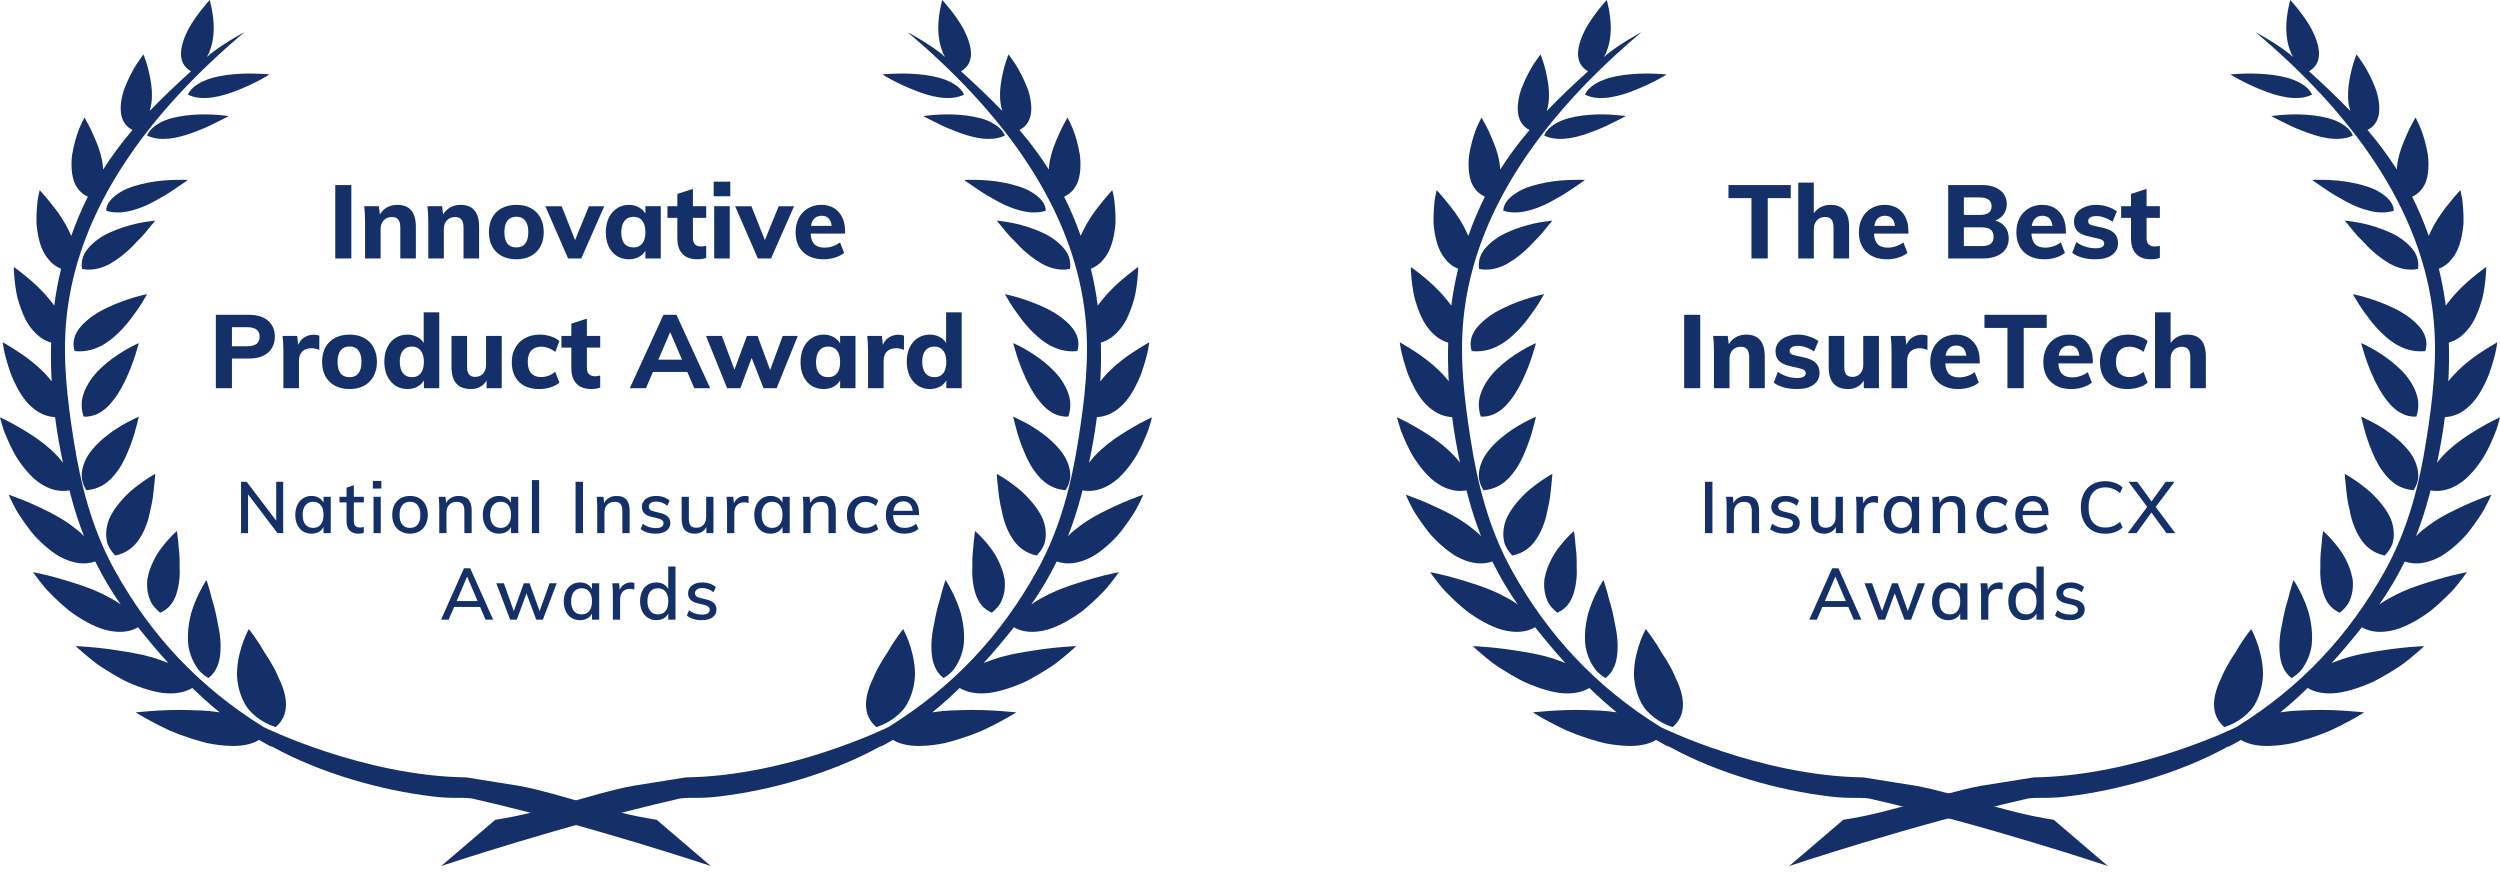
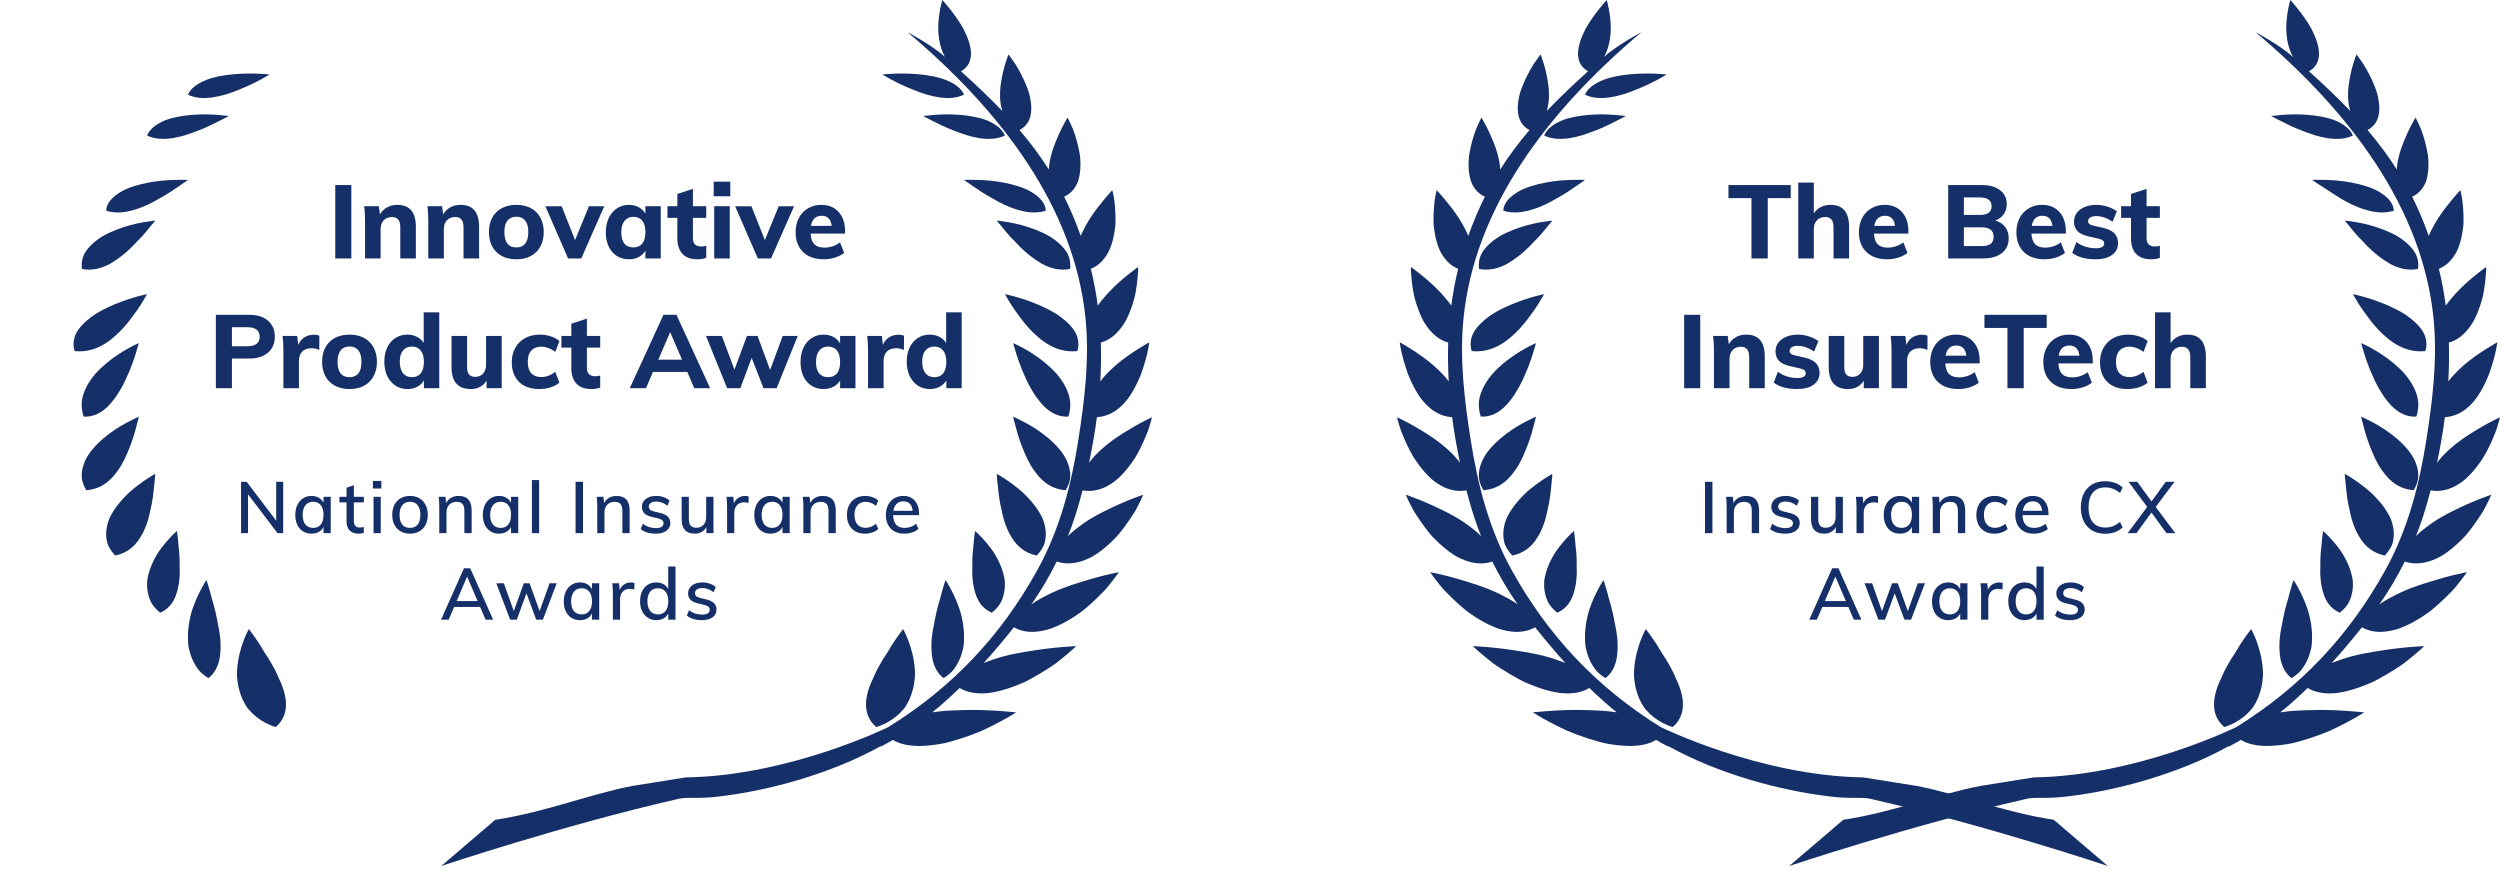
<svg xmlns="http://www.w3.org/2000/svg" width="289" height="101" viewBox="0 0 289 101" fill="none">
  <path fill-rule="evenodd" clip-rule="evenodd" d="M29.686 73.988C29.426 73.599 29.189 73.282 29.024 73.063C28.937 72.955 28.874 72.863 28.828 72.808C28.786 72.745 28.767 72.719 28.767 72.719C28.767 72.719 28.685 72.849 28.576 73.087C28.462 73.323 28.311 73.657 28.151 74.08C27.839 74.919 27.502 76.085 27.415 77.381C27.354 78.04 27.427 78.679 27.555 79.335C27.693 79.989 27.912 80.646 28.251 81.264C28.338 81.417 28.425 81.567 28.52 81.718C28.622 81.867 28.735 81.999 28.859 82.134C29.097 82.406 29.37 82.665 29.673 82.901C30.277 83.377 31.004 83.776 31.859 84.052C32.947 83.141 33.185 81.949 33.006 80.72C32.909 80.102 32.712 79.477 32.448 78.869C32.38 78.71 32.305 78.561 32.233 78.41C32.169 78.251 32.099 78.097 32.031 77.939C31.891 77.636 31.741 77.326 31.571 77.032C31.251 76.438 30.897 75.885 30.555 75.385C30.257 74.849 29.957 74.383 29.686 73.988Z" fill="#153068" />
  <path fill-rule="evenodd" clip-rule="evenodd" d="M25.176 72.064L25.091 71.6C24.971 70.982 24.832 70.39 24.684 69.86C24.609 69.594 24.524 69.345 24.461 69.105C24.401 68.856 24.341 68.626 24.288 68.419C24.057 67.581 23.864 67.058 23.864 67.058C23.864 67.058 23.549 67.52 23.154 68.284C22.954 68.668 22.738 69.127 22.527 69.65C22.323 70.171 22.107 70.764 21.987 71.363C21.852 71.969 21.756 72.614 21.732 73.266C21.717 73.593 21.721 73.925 21.741 74.258C21.752 74.424 21.767 74.595 21.792 74.751C21.824 74.912 21.856 75.069 21.897 75.22C22.053 75.853 22.304 76.457 22.655 77.004C22.835 77.277 23.023 77.553 23.271 77.773C23.517 78.005 23.793 78.213 24.097 78.391C25.063 77.632 25.407 76.53 25.478 75.338C25.523 74.724 25.499 74.092 25.42 73.461C25.386 73.144 25.332 72.829 25.268 72.526C25.24 72.369 25.208 72.215 25.176 72.064Z" fill="#153068" />
  <path fill-rule="evenodd" clip-rule="evenodd" d="M17.849 70.182C18.039 70.41 18.264 70.632 18.518 70.832C19.582 70.37 20.145 69.507 20.429 68.538C20.497 68.297 20.569 68.035 20.619 67.775C20.668 67.513 20.708 67.246 20.733 66.978C20.788 66.443 20.788 65.904 20.765 65.386C20.777 64.852 20.76 64.343 20.72 63.867C20.676 63.397 20.611 62.979 20.598 62.602C20.537 61.858 20.444 61.388 20.444 61.388C20.444 61.388 20.056 61.718 19.534 62.291C19.266 62.581 18.968 62.93 18.671 63.328C18.522 63.531 18.361 63.742 18.227 63.963C18.092 64.185 17.955 64.415 17.834 64.656C17.586 65.137 17.371 65.655 17.215 66.198C17.137 66.469 17.076 66.742 17.029 67.019C17 67.291 16.997 67.568 17.008 67.843C17.04 68.388 17.152 68.932 17.385 69.449C17.489 69.712 17.655 69.952 17.849 70.182Z" fill="#153068" />
  <path fill-rule="evenodd" clip-rule="evenodd" d="M12.711 63.434C12.874 63.702 13.077 63.965 13.315 64.221C14.679 63.94 15.576 63.16 16.159 62.217C16.239 62.098 16.306 61.977 16.376 61.856C16.442 61.73 16.512 61.602 16.584 61.471C16.707 61.213 16.819 60.945 16.922 60.673C17.125 60.124 17.269 59.572 17.37 59.028C17.507 58.476 17.608 57.932 17.677 57.44C17.712 57.191 17.74 56.948 17.761 56.724C17.785 56.499 17.796 56.287 17.829 56.09C17.929 55.294 17.939 54.777 17.939 54.777C17.939 54.777 17.405 55.065 16.654 55.584C16.276 55.843 15.849 56.159 15.399 56.525C14.942 56.895 14.529 57.303 14.119 57.765C13.706 58.218 13.329 58.717 13.007 59.25C12.853 59.513 12.699 59.787 12.594 60.059C12.491 60.332 12.408 60.609 12.356 60.897C12.247 61.458 12.237 62.036 12.368 62.606C12.417 62.892 12.557 63.166 12.711 63.434Z" fill="#153068" />
  <path fill-rule="evenodd" clip-rule="evenodd" d="M13.025 55.142C13.385 54.734 13.743 54.259 14.036 53.761C14.324 53.264 14.569 52.75 14.774 52.239C15.215 51.203 15.542 50.188 15.726 49.436C15.938 48.677 16.052 48.166 16.052 48.166C16.052 48.166 15.506 48.396 14.72 48.817C14.333 49.028 13.86 49.287 13.403 49.593C12.94 49.9 12.464 50.249 11.996 50.638C11.076 51.424 10.189 52.377 9.777 53.412C9.559 53.935 9.437 54.484 9.441 55.031C9.453 55.574 9.644 56.128 9.975 56.666C11.296 56.58 12.282 55.966 13.025 55.142Z" fill="#153068" />
  <path fill-rule="evenodd" clip-rule="evenodd" d="M12.54 46.913C12.727 46.715 12.911 46.502 13.087 46.275C13.266 46.054 13.442 45.81 13.602 45.56C13.928 45.061 14.217 44.535 14.471 44.009C14.596 43.747 14.712 43.483 14.821 43.216C14.945 42.952 15.048 42.687 15.149 42.43C15.35 41.916 15.514 41.437 15.648 41.026C15.899 40.206 16.052 39.665 16.052 39.665C16.052 39.665 15.548 39.868 14.829 40.269C14.114 40.666 13.17 41.258 12.265 42.014C11.818 42.394 11.372 42.812 10.973 43.27C10.596 43.722 10.252 44.217 9.989 44.738C9.725 45.254 9.527 45.815 9.46 46.392C9.407 46.96 9.464 47.559 9.666 48.159C10.813 48.227 11.761 47.701 12.54 46.913Z" fill="#153068" />
  <path fill-rule="evenodd" clip-rule="evenodd" d="M8.625 40.585C9.96 40.726 11.13 40.354 12.13 39.732C12.635 39.422 13.091 39.048 13.51 38.649C13.951 38.249 14.35 37.821 14.695 37.394C15.057 36.966 15.345 36.528 15.649 36.137C15.937 35.742 16.183 35.374 16.383 35.055C16.577 34.737 16.725 34.476 16.834 34.29C16.939 34.108 17.001 34.004 17.001 34.004C17.001 34.004 16.853 34.032 16.587 34.096C16.314 34.153 15.954 34.254 15.508 34.382C14.631 34.641 13.463 35.045 12.32 35.6C12.032 35.737 11.743 35.887 11.47 36.043C11.197 36.201 10.94 36.366 10.684 36.547C10.191 36.902 9.736 37.298 9.364 37.717C8.612 38.561 8.309 39.54 8.625 40.585Z" fill="#153068" />
  <path fill-rule="evenodd" clip-rule="evenodd" d="M12.719 30.494C13.664 29.955 14.587 29.214 15.329 28.46C15.52 28.271 15.688 28.081 15.858 27.896C16.044 27.719 16.214 27.539 16.377 27.373C16.694 27.025 16.967 26.699 17.192 26.415C17.408 26.133 17.604 25.911 17.744 25.754C17.868 25.594 17.942 25.503 17.942 25.503C17.942 25.503 17.388 25.547 16.538 25.698C15.692 25.84 14.617 26.113 13.496 26.539C12.949 26.754 12.386 27.005 11.869 27.302C11.375 27.608 10.911 27.95 10.527 28.336C10.332 28.526 10.158 28.728 10.006 28.937C9.845 29.154 9.716 29.374 9.634 29.602C9.457 30.068 9.395 30.57 9.478 31.093C10.656 31.319 11.75 31.022 12.719 30.494Z" fill="#153068" />
  <path fill-rule="evenodd" clip-rule="evenodd" d="M20.337 20.792C19.913 20.8 19.425 20.821 18.878 20.867C18.337 20.91 17.786 20.989 17.209 21.097C16.633 21.203 16.047 21.345 15.48 21.524C15.196 21.613 14.922 21.717 14.656 21.826C14.388 21.936 14.159 22.062 13.929 22.2C13.031 22.745 12.297 23.46 12.272 24.362C13.346 24.693 14.445 24.575 15.476 24.262C16.564 23.96 17.568 23.456 18.45 22.928C19.397 22.422 20.166 21.881 20.751 21.479C21.358 21.077 21.716 20.8 21.716 20.8C21.716 20.8 21.17 20.766 20.337 20.792Z" fill="#153068" />
  <path fill-rule="evenodd" clip-rule="evenodd" d="M25.194 13.286C24.43 13.224 23.374 13.186 22.3 13.271C21.22 13.351 20.051 13.538 19.073 13.916C18.132 14.311 17.326 14.876 17.002 15.668C17.433 15.879 17.901 15.991 18.383 16.034C18.879 16.077 19.393 16.051 19.911 15.978C20.423 15.898 20.946 15.772 21.447 15.617C21.952 15.464 22.429 15.275 22.93 15.088C23.912 14.715 24.75 14.287 25.39 13.963C26.044 13.645 26.447 13.415 26.447 13.415C26.447 13.415 25.961 13.342 25.194 13.286Z" fill="#153068" />
  <path fill-rule="evenodd" clip-rule="evenodd" d="M23.829 9.247C22.878 9.628 22.061 10.168 21.723 10.936C23.372 11.775 25.752 11.147 27.643 10.359C28.621 9.968 29.518 9.532 30.149 9.192C30.784 8.852 31.167 8.608 31.167 8.608C31.167 8.608 29.229 8.388 27.042 8.579C25.945 8.675 24.774 8.867 23.829 9.247Z" fill="#153068" />
-   <path fill-rule="evenodd" clip-rule="evenodd" d="M53.891 89.867C41.932 89.695 30.491 84.057 30.491 84.057C22.973 79.398 17.443 73.436 13.296 65.982C10.617 61.163 9.313 55.979 8.5 50.777C7.779 46.17 7.223 41.531 7.674 36.889C8.925 24.101 17.295 12.941 28.259 3.717C28.259 3.717 25.503 5.171 23.916 6.582C24.016 6.416 24.105 6.247 24.177 6.068C24.543 5.189 24.69 4.253 24.708 3.36C24.719 1.57 24.239 0 24.239 0C24.239 0 23.873 0.39 23.387 1.003C22.898 1.626 22.27 2.454 21.777 3.369C20.821 5.222 20.357 7.261 22.076 8.239C20.336 9.814 18.751 11.322 17.298 12.836C17.32 12.773 17.335 12.708 17.353 12.64C17.615 11.71 17.61 10.711 17.483 9.762C17.349 8.811 17.139 7.952 16.949 7.326C16.75 6.691 16.588 6.292 16.588 6.292C16.588 6.292 16.241 6.736 15.786 7.418C15.344 8.116 14.826 9.103 14.435 10.11C14.232 10.61 14.098 11.146 14.022 11.667C13.942 12.181 13.924 12.679 13.995 13.136C14.065 13.594 14.216 14 14.48 14.345C14.687 14.621 14.969 14.85 15.315 15.027C14.071 16.483 12.948 17.982 11.928 19.594C11.923 19.505 11.912 19.415 11.903 19.323C11.885 19.074 11.856 18.818 11.803 18.574C11.704 18.067 11.57 17.571 11.399 17.089C11.233 16.611 11.026 16.14 10.849 15.729C10.673 15.314 10.492 14.938 10.331 14.621C10.008 13.991 9.76 13.594 9.76 13.594C9.76 13.594 9.481 14.105 9.143 14.902C8.829 15.705 8.511 16.817 8.331 17.93C8.201 19.07 8.259 20.229 8.612 21.133C8.929 21.849 9.431 22.416 10.155 22.737C9.451 24.135 8.815 25.638 8.235 27.266C8.163 27.08 8.074 26.898 7.982 26.712C7.746 26.221 7.484 25.743 7.185 25.285C6.611 24.368 5.921 23.538 5.432 22.946C4.943 22.354 4.586 21.986 4.586 21.986C4.586 21.986 4.557 22.134 4.49 22.387C4.434 22.636 4.354 22.991 4.32 23.433C4.271 23.872 4.233 24.379 4.22 24.927C4.211 25.196 4.207 25.476 4.216 25.763C4.233 26.048 4.267 26.34 4.309 26.627C4.477 27.787 4.789 28.928 5.45 29.788C5.872 30.369 6.41 30.813 7.067 31.066C6.719 32.47 6.457 33.897 6.268 35.333C6.221 35.263 6.178 35.2 6.131 35.138C5.955 34.9 5.77 34.671 5.575 34.447C5.399 34.227 5.2 34.011 5.004 33.796C4.22 32.957 3.365 32.226 2.708 31.706C2.378 31.443 2.092 31.234 1.907 31.086C1.713 30.947 1.603 30.866 1.603 30.866C1.603 30.866 1.596 31.015 1.599 31.273C1.612 31.524 1.641 31.887 1.684 32.322C1.726 32.76 1.793 33.262 1.891 33.805C1.974 34.337 2.155 34.9 2.34 35.463C2.53 36.021 2.766 36.58 3.041 37.096C3.327 37.607 3.677 38.078 4.073 38.48C4.591 39.009 5.205 39.406 5.912 39.602C5.863 41.096 5.892 42.594 5.973 44.088C5.825 43.888 5.665 43.693 5.493 43.502C5.091 43.047 4.649 42.623 4.195 42.226C3.276 41.434 2.304 40.775 1.558 40.313C0.817 39.839 0.315 39.568 0.315 39.568C0.315 39.568 0.373 40.147 0.581 40.995C0.685 41.416 0.817 41.908 0.989 42.432C1.07 42.695 1.161 42.966 1.259 43.24C1.373 43.52 1.498 43.803 1.625 44.097C1.891 44.658 2.19 45.221 2.534 45.737C2.711 45.997 2.894 46.242 3.09 46.47C3.293 46.704 3.512 46.919 3.74 47.114C4.492 47.765 5.37 48.171 6.368 48.222C6.596 49.99 6.906 51.751 7.277 53.503C7.248 53.453 7.219 53.406 7.181 53.364C6.41 52.381 5.412 51.506 4.343 50.748C3.807 50.371 3.264 50.026 2.753 49.721C2.24 49.416 1.782 49.144 1.373 48.924C0.56 48.485 0 48.238 0 48.238C0 48.238 0.134 48.844 0.442 49.745C0.786 50.643 1.275 51.827 1.983 52.967C2.353 53.536 2.762 54.09 3.209 54.591C3.66 55.095 4.122 55.544 4.682 55.898C5.707 56.576 6.835 56.901 8.027 56.69C8.083 56.915 8.141 57.135 8.201 57.35C8.612 58.916 9.114 60.466 9.713 61.98C9.599 61.865 9.485 61.751 9.367 61.637C9.119 61.412 8.853 61.197 8.578 60.993C8.297 60.782 8.036 60.578 7.746 60.385C7.167 59.99 6.549 59.636 5.926 59.31C5.307 58.983 4.658 58.691 4.102 58.429C3.537 58.166 2.999 57.942 2.543 57.76C1.621 57.392 1.005 57.188 1.005 57.188C1.005 57.188 1.262 57.816 1.748 58.72C1.974 59.173 2.333 59.694 2.704 60.239C3.084 60.782 3.499 61.358 3.972 61.904C4.477 62.449 5.019 62.974 5.593 63.431C5.875 63.664 6.165 63.88 6.464 64.075C6.611 64.167 6.759 64.261 6.906 64.349C7.062 64.434 7.228 64.515 7.384 64.582C8.605 65.141 9.836 65.311 11.01 64.912C11.852 66.617 12.83 68.281 13.955 69.889C13.776 69.752 13.591 69.622 13.395 69.504C13.091 69.313 12.769 69.136 12.434 68.967C12.117 68.788 11.78 68.624 11.439 68.472C10.767 68.158 10.045 67.884 9.329 67.642C8.971 67.523 8.616 67.408 8.264 67.298C7.918 67.198 7.589 67.092 7.27 66.998C6.634 66.807 6.035 66.648 5.531 66.52C4.497 66.267 3.823 66.143 3.823 66.143C3.823 66.143 4.24 66.758 4.948 67.628C5.285 68.072 5.761 68.559 6.283 69.064C6.801 69.571 7.379 70.096 7.993 70.596C8.639 71.074 9.338 71.531 10.032 71.913C10.383 72.101 10.733 72.276 11.086 72.424C11.428 72.577 11.776 72.707 12.142 72.801C13.553 73.178 14.868 73.147 15.96 72.516C17.063 73.9 18.222 75.289 19.459 76.65C19.405 76.63 19.354 76.61 19.303 76.583C19.122 76.516 18.941 76.448 18.756 76.381C18.566 76.321 18.394 76.253 18.209 76.186C17.842 76.063 17.463 75.953 17.076 75.852C16.304 75.648 15.505 75.491 14.716 75.361C13.917 75.237 13.187 75.116 12.479 75.022C11.78 74.932 11.137 74.865 10.581 74.815C9.476 74.717 8.753 74.692 8.753 74.692C8.753 74.692 9.342 75.255 10.293 76.029C10.53 76.224 10.787 76.43 11.064 76.648C11.347 76.859 11.671 77.065 12.004 77.283C12.665 77.709 13.39 78.144 14.149 78.548C14.332 78.645 14.518 78.746 14.712 78.84C14.915 78.927 15.112 79.013 15.324 79.098C15.723 79.261 16.128 79.414 16.532 79.551C17.34 79.82 18.142 80.02 18.887 80.114C20.171 80.249 21.334 80.078 22.232 79.528C23.241 80.511 24.291 81.455 25.387 82.344C25.057 82.296 24.719 82.249 24.38 82.216C23.549 82.13 22.676 82.119 21.881 82.086C20.267 82.034 18.722 82.106 17.577 82.187C17.001 82.225 16.527 82.267 16.208 82.301C15.88 82.335 15.703 82.35 15.703 82.35C15.703 82.35 15.744 82.382 15.828 82.436C15.909 82.492 16.038 82.568 16.208 82.664C16.532 82.864 17.003 83.131 17.586 83.438C18.166 83.748 18.845 84.1 19.595 84.445C20.366 84.773 21.203 85.085 22.062 85.365C22.493 85.504 22.927 85.632 23.36 85.749C23.574 85.809 23.791 85.863 24.009 85.915C24.228 85.962 24.456 86 24.666 86.034C25.555 86.173 26.405 86.249 27.193 86.229C28.267 86.197 29.212 85.982 29.949 85.534C30.357 85.776 30.773 86.007 31.195 86.229C31.291 86.283 31.364 86.296 31.418 86.287C37.109 89.432 44.143 91.366 49.939 92.059C52.555 92.407 53.891 92.059 54.99 92.407C68.105 95.404 82.167 100.112 82.167 100.112L75.916 94.769C69.981 93.862 64.774 91.731 60.056 90.851" fill="#153068" />
  <path fill-rule="evenodd" clip-rule="evenodd" d="M191.175 73.988C190.916 73.599 190.679 73.282 190.514 73.063C190.426 72.955 190.363 72.863 190.317 72.808C190.276 72.745 190.257 72.719 190.257 72.719C190.257 72.719 190.174 72.849 190.065 73.087C189.951 73.323 189.801 73.657 189.641 74.08C189.329 74.919 188.992 76.085 188.905 77.381C188.844 78.04 188.917 78.679 189.045 79.335C189.183 79.989 189.401 80.646 189.741 81.264C189.828 81.417 189.915 81.567 190.01 81.718C190.111 81.867 190.225 81.999 190.349 82.134C190.586 82.406 190.86 82.665 191.163 82.901C191.767 83.377 192.494 83.776 193.349 84.052C194.437 83.141 194.675 81.949 194.495 80.72C194.399 80.102 194.202 79.477 193.938 78.869C193.87 78.71 193.795 78.561 193.722 78.41C193.659 78.251 193.589 78.097 193.521 77.939C193.381 77.636 193.23 77.326 193.061 77.032C192.741 76.438 192.387 75.885 192.045 75.385C191.747 74.849 191.447 74.383 191.175 73.988Z" fill="#153068" />
  <path fill-rule="evenodd" clip-rule="evenodd" d="M186.675 72.064L186.59 71.6C186.47 70.982 186.331 70.39 186.183 69.86C186.108 69.594 186.024 69.345 185.96 69.105C185.9 68.856 185.84 68.626 185.787 68.419C185.556 67.581 185.363 67.058 185.363 67.058C185.363 67.058 185.048 67.52 184.654 68.284C184.453 68.668 184.237 69.127 184.027 69.65C183.822 70.171 183.606 70.764 183.486 71.363C183.351 71.969 183.255 72.614 183.231 73.266C183.216 73.593 183.22 73.925 183.24 74.258C183.252 74.424 183.267 74.595 183.291 74.751C183.323 74.912 183.355 75.069 183.396 75.22C183.552 75.853 183.803 76.457 184.154 77.004C184.334 77.277 184.522 77.553 184.77 77.773C185.016 78.005 185.292 78.213 185.596 78.391C186.562 77.632 186.906 76.53 186.977 75.338C187.022 74.724 186.998 74.092 186.919 73.461C186.885 73.144 186.831 72.829 186.767 72.526C186.739 72.369 186.707 72.215 186.675 72.064Z" fill="#153068" />
  <path fill-rule="evenodd" clip-rule="evenodd" d="M179.348 70.182C179.538 70.41 179.763 70.632 180.018 70.832C181.081 70.37 181.644 69.507 181.928 68.538C181.996 68.297 182.069 68.035 182.118 67.775C182.167 67.513 182.207 67.246 182.232 66.978C182.287 66.443 182.287 65.904 182.264 65.386C182.276 64.852 182.259 64.343 182.219 63.867C182.175 63.397 182.11 62.979 182.097 62.602C182.036 61.858 181.943 61.388 181.943 61.388C181.943 61.388 181.555 61.718 181.034 62.291C180.765 62.581 180.467 62.93 180.17 63.328C180.021 63.531 179.86 63.742 179.727 63.963C179.591 64.185 179.454 64.415 179.333 64.656C179.085 65.137 178.87 65.655 178.714 66.198C178.636 66.469 178.576 66.742 178.528 67.019C178.499 67.291 178.496 67.568 178.507 67.843C178.539 68.388 178.652 68.932 178.884 69.449C178.988 69.712 179.154 69.952 179.348 70.182Z" fill="#153068" />
  <path fill-rule="evenodd" clip-rule="evenodd" d="M174.219 63.434C174.382 63.702 174.585 63.965 174.823 64.221C176.187 63.94 177.085 63.16 177.668 62.217C177.747 62.098 177.815 61.977 177.885 61.856C177.95 61.73 178.02 61.602 178.092 61.471C178.216 61.213 178.328 60.945 178.43 60.673C178.633 60.124 178.778 59.572 178.878 59.028C179.016 58.476 179.116 57.932 179.186 57.44C179.221 57.191 179.249 56.948 179.27 56.724C179.293 56.499 179.305 56.287 179.338 56.09C179.438 55.294 179.447 54.777 179.447 54.777C179.447 54.777 178.913 55.065 178.162 55.584C177.784 55.843 177.358 56.159 176.908 56.525C176.451 56.895 176.038 57.303 175.628 57.765C175.215 58.218 174.837 58.717 174.515 59.25C174.361 59.513 174.207 59.787 174.102 60.059C174 60.332 173.916 60.609 173.865 60.897C173.755 61.458 173.746 62.036 173.876 62.606C173.925 62.892 174.065 63.166 174.219 63.434Z" fill="#153068" />
  <path fill-rule="evenodd" clip-rule="evenodd" d="M174.533 55.142C174.894 54.734 175.252 54.259 175.544 53.761C175.832 53.264 176.078 52.75 176.282 52.239C176.724 51.203 177.05 50.188 177.235 49.436C177.446 48.677 177.561 48.166 177.561 48.166C177.561 48.166 177.014 48.396 176.228 48.817C175.841 49.028 175.369 49.287 174.912 49.593C174.448 49.9 173.973 50.249 173.505 50.638C172.584 51.424 171.697 52.377 171.285 53.412C171.067 53.935 170.945 54.484 170.95 55.031C170.961 55.574 171.153 56.128 171.483 56.666C172.805 56.58 173.791 55.966 174.533 55.142Z" fill="#153068" />
  <path fill-rule="evenodd" clip-rule="evenodd" d="M174.049 46.913C174.235 46.715 174.42 46.502 174.596 46.275C174.774 46.054 174.95 45.81 175.11 45.56C175.436 45.061 175.726 44.535 175.979 44.009C176.105 43.747 176.22 43.483 176.33 43.216C176.453 42.952 176.556 42.687 176.658 42.43C176.858 41.916 177.022 41.437 177.156 41.026C177.407 40.206 177.561 39.665 177.561 39.665C177.561 39.665 177.057 39.868 176.338 40.269C175.623 40.666 174.679 41.258 173.774 42.014C173.326 42.394 172.88 42.812 172.481 43.27C172.105 43.722 171.76 44.217 171.497 44.738C171.234 45.254 171.035 45.815 170.968 46.392C170.916 46.96 170.972 47.559 171.175 48.159C172.321 48.227 173.269 47.701 174.049 46.913Z" fill="#153068" />
  <path fill-rule="evenodd" clip-rule="evenodd" d="M170.124 40.585C171.459 40.726 172.629 40.354 173.63 39.732C174.135 39.422 174.59 39.048 175.009 38.649C175.45 38.249 175.849 37.821 176.194 37.394C176.556 36.966 176.845 36.528 177.148 36.137C177.436 35.742 177.682 35.374 177.882 35.055C178.076 34.737 178.224 34.476 178.333 34.29C178.439 34.108 178.5 34.004 178.5 34.004C178.5 34.004 178.352 34.032 178.086 34.096C177.813 34.153 177.453 34.254 177.007 34.382C176.13 34.641 174.962 35.045 173.819 35.6C173.531 35.737 173.243 35.887 172.969 36.043C172.696 36.201 172.44 36.366 172.183 36.547C171.691 36.902 171.235 37.298 170.863 37.717C170.111 38.561 169.808 39.54 170.124 40.585Z" fill="#153068" />
  <path fill-rule="evenodd" clip-rule="evenodd" d="M174.228 30.494C175.172 29.955 176.096 29.214 176.838 28.46C177.028 28.271 177.196 28.081 177.366 27.896C177.552 27.719 177.722 27.539 177.885 27.373C178.202 27.025 178.476 26.699 178.701 26.415C178.917 26.133 179.112 25.911 179.252 25.754C179.376 25.594 179.45 25.503 179.45 25.503C179.45 25.503 178.896 25.547 178.046 25.698C177.201 25.84 176.125 26.113 175.004 26.539C174.457 26.754 173.895 27.005 173.378 27.302C172.884 27.608 172.42 27.95 172.036 28.336C171.841 28.526 171.666 28.728 171.514 28.937C171.354 29.154 171.225 29.374 171.142 29.602C170.965 30.068 170.903 30.57 170.986 31.093C172.165 31.319 173.258 31.022 174.228 30.494Z" fill="#153068" />
  <path fill-rule="evenodd" clip-rule="evenodd" d="M181.845 20.792C181.422 20.8 180.933 20.821 180.387 20.867C179.845 20.91 179.294 20.989 178.718 21.097C178.142 21.203 177.556 21.345 176.989 21.524C176.704 21.613 176.431 21.717 176.165 21.826C175.896 21.936 175.667 22.062 175.438 22.2C174.54 22.745 173.806 23.46 173.78 24.362C174.854 24.693 175.954 24.575 176.984 24.262C178.072 23.96 179.077 23.456 179.959 22.928C180.905 22.422 181.674 21.881 182.26 21.479C182.866 21.077 183.225 20.8 183.225 20.8C183.225 20.8 182.679 20.766 181.845 20.792Z" fill="#153068" />
  <path fill-rule="evenodd" clip-rule="evenodd" d="M186.693 13.286C185.929 13.224 184.873 13.186 183.799 13.271C182.719 13.351 181.55 13.538 180.572 13.916C179.631 14.311 178.826 14.876 178.501 15.668C178.932 15.879 179.4 15.991 179.882 16.034C180.378 16.077 180.892 16.051 181.41 15.978C181.922 15.898 182.445 15.772 182.946 15.617C183.451 15.464 183.928 15.275 184.429 15.088C185.411 14.715 186.249 14.287 186.889 13.963C187.543 13.645 187.946 13.415 187.946 13.415C187.946 13.415 187.46 13.342 186.693 13.286Z" fill="#153068" />
  <path fill-rule="evenodd" clip-rule="evenodd" d="M185.328 9.247C184.377 9.628 183.56 10.168 183.222 10.936C184.871 11.775 187.251 11.147 189.142 10.359C190.12 9.968 191.017 9.532 191.648 9.192C192.283 8.852 192.666 8.608 192.666 8.608C192.666 8.608 190.728 8.388 188.541 8.579C187.444 8.675 186.273 8.867 185.328 9.247Z" fill="#153068" />
  <path fill-rule="evenodd" clip-rule="evenodd" d="M215.39 89.867C203.431 89.695 191.99 84.057 191.99 84.057C184.473 79.398 178.942 73.436 174.796 65.982C172.116 61.163 170.812 55.979 169.999 50.777C169.278 46.17 168.722 41.531 169.173 36.889C170.424 24.101 178.794 12.941 189.758 3.717C189.758 3.717 187.002 5.171 185.415 6.582C185.515 6.416 185.605 6.247 185.676 6.068C186.042 5.189 186.19 4.253 186.207 3.36C186.219 1.57 185.739 0 185.739 0C185.739 0 185.372 0.39 184.886 1.003C184.397 1.626 183.769 2.454 183.276 3.369C182.32 5.222 181.856 7.261 183.575 8.239C181.836 9.814 180.25 11.322 178.797 12.836C178.819 12.773 178.835 12.708 178.853 12.64C179.114 11.71 179.109 10.711 178.982 9.762C178.848 8.811 178.638 7.952 178.448 7.326C178.25 6.691 178.087 6.292 178.087 6.292C178.087 6.292 177.741 6.736 177.285 7.418C176.843 8.116 176.325 9.103 175.934 10.11C175.731 10.61 175.597 11.146 175.521 11.667C175.441 12.181 175.423 12.679 175.494 13.136C175.564 13.594 175.715 14 175.979 14.345C176.187 14.621 176.468 14.85 176.814 15.027C175.57 16.483 174.447 17.982 173.427 19.594C173.422 19.505 173.411 19.415 173.402 19.323C173.384 19.074 173.355 18.818 173.302 18.574C173.204 18.067 173.07 17.571 172.898 17.089C172.732 16.611 172.525 16.14 172.348 15.729C172.172 15.314 171.991 14.938 171.83 14.621C171.507 13.991 171.259 13.594 171.259 13.594C171.259 13.594 170.98 14.105 170.643 14.902C170.328 15.705 170.011 16.817 169.83 17.93C169.7 19.07 169.758 20.229 170.111 21.133C170.428 21.849 170.931 22.416 171.654 22.737C170.951 24.135 170.314 25.638 169.734 27.266C169.662 27.08 169.573 26.898 169.481 26.712C169.245 26.221 168.984 25.743 168.684 25.285C168.11 24.368 167.421 23.538 166.932 22.946C166.443 22.354 166.085 21.986 166.085 21.986C166.085 21.986 166.056 22.134 165.989 22.387C165.934 22.636 165.853 22.991 165.82 23.433C165.771 23.872 165.733 24.379 165.719 24.927C165.71 25.196 165.706 25.476 165.715 25.763C165.733 26.048 165.766 26.34 165.808 26.627C165.976 27.787 166.289 28.928 166.949 29.788C167.371 30.369 167.91 30.813 168.566 31.066C168.218 32.47 167.956 33.897 167.767 35.333C167.72 35.263 167.677 35.2 167.63 35.138C167.454 34.9 167.269 34.671 167.074 34.447C166.898 34.227 166.699 34.011 166.503 33.796C165.719 32.957 164.864 32.226 164.208 31.706C163.877 31.443 163.591 31.234 163.406 31.086C163.212 30.947 163.102 30.866 163.102 30.866C163.102 30.866 163.096 31.015 163.098 31.273C163.111 31.524 163.14 31.887 163.183 32.322C163.225 32.76 163.292 33.262 163.39 33.805C163.473 34.337 163.654 34.9 163.839 35.463C164.029 36.021 164.266 36.58 164.54 37.096C164.826 37.607 165.177 38.078 165.572 38.48C166.09 39.009 166.704 39.406 167.412 39.602C167.363 41.096 167.392 42.594 167.472 44.088C167.325 43.888 167.164 43.693 166.992 43.502C166.59 43.047 166.148 42.623 165.695 42.226C164.775 41.434 163.803 40.775 163.058 40.313C162.316 39.839 161.814 39.568 161.814 39.568C161.814 39.568 161.872 40.147 162.08 40.995C162.185 41.416 162.316 41.908 162.488 42.432C162.569 42.695 162.66 42.966 162.758 43.24C162.872 43.52 162.997 43.803 163.125 44.097C163.39 44.658 163.69 45.221 164.033 45.737C164.21 45.997 164.393 46.242 164.589 46.47C164.793 46.704 165.011 46.919 165.239 47.114C165.992 47.765 166.869 48.171 167.867 48.222C168.095 49.99 168.405 51.751 168.776 53.503C168.747 53.453 168.718 53.406 168.68 53.364C167.91 52.381 166.911 51.506 165.842 50.748C165.306 50.371 164.764 50.026 164.252 49.721C163.739 49.416 163.281 49.144 162.872 48.924C162.06 48.485 161.499 48.238 161.499 48.238C161.499 48.238 161.633 48.844 161.941 49.745C162.285 50.643 162.774 51.827 163.482 52.967C163.853 53.536 164.261 54.09 164.708 54.591C165.159 55.095 165.621 55.544 166.181 55.898C167.206 56.576 168.334 56.901 169.526 56.69C169.582 56.915 169.64 57.135 169.7 57.35C170.111 58.916 170.613 60.466 171.212 61.98C171.098 61.865 170.984 61.751 170.866 61.637C170.618 61.412 170.352 61.197 170.078 60.993C169.796 60.782 169.535 60.578 169.245 60.385C168.666 59.99 168.048 59.636 167.425 59.31C166.807 58.983 166.157 58.691 165.601 58.429C165.036 58.166 164.498 57.942 164.042 57.76C163.12 57.392 162.504 57.188 162.504 57.188C162.504 57.188 162.761 57.816 163.247 58.72C163.473 59.173 163.832 59.694 164.203 60.239C164.583 60.782 164.998 61.358 165.471 61.904C165.976 62.449 166.519 62.974 167.092 63.431C167.374 63.664 167.664 63.88 167.963 64.075C168.11 64.167 168.258 64.261 168.405 64.349C168.562 64.434 168.727 64.515 168.883 64.582C170.104 65.141 171.335 65.311 172.509 64.912C173.351 66.617 174.329 68.281 175.454 69.889C175.276 69.752 175.09 69.622 174.894 69.504C174.59 69.313 174.269 69.136 173.934 68.967C173.617 68.788 173.279 68.624 172.938 68.472C172.266 68.158 171.545 67.884 170.828 67.642C170.471 67.523 170.116 67.408 169.763 67.298C169.417 67.198 169.088 67.092 168.769 66.998C168.133 66.807 167.534 66.648 167.03 66.52C165.996 66.267 165.322 66.143 165.322 66.143C165.322 66.143 165.739 66.758 166.447 67.628C166.784 68.072 167.26 68.559 167.782 69.064C168.3 69.571 168.879 70.096 169.493 70.596C170.138 71.074 170.837 71.531 171.531 71.913C171.882 72.101 172.232 72.276 172.585 72.424C172.927 72.577 173.275 72.707 173.641 72.801C175.052 73.178 176.367 73.147 177.459 72.516C178.562 73.9 179.721 75.289 180.958 76.65C180.905 76.63 180.853 76.61 180.802 76.583C180.621 76.516 180.44 76.448 180.255 76.381C180.065 76.321 179.893 76.253 179.708 76.186C179.342 76.063 178.962 75.953 178.576 75.852C177.803 75.648 177.004 75.491 176.216 75.361C175.416 75.237 174.686 75.116 173.978 75.022C173.279 74.932 172.636 74.865 172.08 74.815C170.975 74.717 170.252 74.692 170.252 74.692C170.252 74.692 170.841 75.255 171.792 76.029C172.029 76.224 172.286 76.43 172.563 76.648C172.846 76.859 173.17 77.065 173.503 77.283C174.164 77.709 174.889 78.144 175.648 78.548C175.832 78.645 176.017 78.746 176.211 78.84C176.414 78.927 176.611 79.013 176.823 79.098C177.223 79.261 177.627 79.414 178.031 79.551C178.839 79.82 179.641 80.02 180.386 80.114C181.67 80.249 182.834 80.078 183.731 79.528C184.74 80.511 185.79 81.455 186.886 82.344C186.556 82.296 186.219 82.249 185.879 82.216C185.049 82.13 184.176 82.119 183.381 82.086C181.766 82.034 180.221 82.106 179.076 82.187C178.5 82.225 178.026 82.267 177.707 82.301C177.379 82.335 177.203 82.35 177.203 82.35C177.203 82.35 177.243 82.382 177.328 82.436C177.408 82.492 177.537 82.568 177.707 82.664C178.031 82.864 178.502 83.131 179.085 83.438C179.665 83.748 180.344 84.1 181.094 84.445C181.865 84.773 182.702 85.085 183.562 85.365C183.992 85.504 184.426 85.632 184.859 85.749C185.073 85.809 185.29 85.863 185.509 85.915C185.727 85.962 185.955 86 186.165 86.034C187.054 86.173 187.904 86.249 188.693 86.229C189.767 86.197 190.711 85.982 191.448 85.534C191.856 85.776 192.272 86.007 192.694 86.229C192.79 86.283 192.863 86.296 192.917 86.287C198.608 89.432 205.642 91.366 211.438 92.059C214.054 92.407 215.39 92.059 216.489 92.407C229.604 95.404 243.667 100.112 243.667 100.112L237.415 94.769C231.48 93.862 226.274 91.731 221.556 90.851" fill="#153068" />
  <path fill-rule="evenodd" clip-rule="evenodd" d="M103.483 73.988C103.742 73.599 103.98 73.282 104.144 73.063C104.232 72.955 104.295 72.863 104.341 72.808C104.382 72.745 104.401 72.719 104.401 72.719C104.401 72.719 104.484 72.849 104.593 73.087C104.707 73.323 104.857 73.657 105.017 74.08C105.329 74.919 105.666 76.085 105.754 77.381C105.814 78.04 105.741 78.679 105.613 79.335C105.475 79.989 105.257 80.646 104.918 81.264C104.83 81.417 104.743 81.567 104.649 81.718C104.547 81.867 104.433 81.999 104.309 82.134C104.072 82.406 103.798 82.665 103.495 82.901C102.892 83.377 102.164 83.776 101.309 84.052C100.221 83.141 99.983 81.949 100.163 80.72C100.26 80.102 100.456 79.477 100.72 78.869C100.788 78.71 100.863 78.561 100.936 78.41C100.999 78.251 101.069 78.097 101.137 77.939C101.277 77.636 101.428 77.326 101.597 77.032C101.917 76.438 102.271 75.885 102.613 75.385C102.911 74.849 103.211 74.383 103.483 73.988Z" fill="#153068" />
  <path fill-rule="evenodd" clip-rule="evenodd" d="M107.992 72.064L108.077 71.6C108.197 70.982 108.336 70.39 108.484 69.86C108.559 69.594 108.644 69.345 108.708 69.105C108.768 68.856 108.828 68.626 108.88 68.419C109.111 67.581 109.304 67.058 109.304 67.058C109.304 67.058 109.62 67.52 110.014 68.284C110.215 68.668 110.431 69.127 110.641 69.65C110.845 70.171 111.061 70.764 111.181 71.363C111.316 71.969 111.412 72.614 111.437 73.266C111.452 73.593 111.448 73.925 111.427 74.258C111.416 74.424 111.401 74.595 111.376 74.751C111.345 74.912 111.313 75.069 111.271 75.22C111.116 75.853 110.864 76.457 110.513 77.004C110.333 77.277 110.145 77.553 109.898 77.773C109.652 78.005 109.376 78.213 109.072 78.391C108.105 77.632 107.762 76.53 107.69 75.338C107.645 74.724 107.67 74.092 107.749 73.461C107.782 73.144 107.837 72.829 107.901 72.526C107.929 72.369 107.961 72.215 107.992 72.064Z" fill="#153068" />
  <path fill-rule="evenodd" clip-rule="evenodd" d="M115.319 70.182C115.129 70.41 114.905 70.632 114.65 70.832C113.586 70.37 113.023 69.507 112.74 68.538C112.671 68.297 112.599 68.035 112.549 67.775C112.5 67.513 112.46 67.246 112.435 66.978C112.38 66.443 112.38 65.904 112.403 65.386C112.391 64.852 112.409 64.343 112.449 63.867C112.492 63.397 112.557 62.979 112.57 62.602C112.631 61.858 112.724 61.388 112.724 61.388C112.724 61.388 113.113 61.718 113.634 62.291C113.902 62.581 114.201 62.93 114.498 63.328C114.646 63.531 114.808 63.742 114.941 63.963C115.076 64.185 115.213 64.415 115.335 64.656C115.582 65.137 115.797 65.655 115.953 66.198C116.031 66.469 116.092 66.742 116.139 67.019C116.168 67.291 116.172 67.568 116.16 67.843C116.128 68.388 116.016 68.932 115.784 69.449C115.679 69.712 115.514 69.952 115.319 70.182Z" fill="#153068" />
  <path fill-rule="evenodd" clip-rule="evenodd" d="M120.458 63.434C120.294 63.702 120.092 63.965 119.854 64.221C118.49 63.94 117.592 63.16 117.009 62.217C116.93 62.098 116.862 61.977 116.792 61.856C116.727 61.73 116.657 61.602 116.584 61.471C116.461 61.213 116.349 60.945 116.246 60.673C116.043 60.124 115.899 59.572 115.799 59.028C115.661 58.476 115.561 57.932 115.491 57.44C115.456 57.191 115.428 56.948 115.407 56.724C115.384 56.499 115.372 56.287 115.339 56.09C115.239 55.294 115.23 54.777 115.23 54.777C115.23 54.777 115.764 55.065 116.514 55.584C116.892 55.843 117.319 56.159 117.769 56.525C118.226 56.895 118.639 57.303 119.049 57.765C119.462 58.218 119.84 58.717 120.162 59.25C120.315 59.513 120.469 59.787 120.574 60.059C120.677 60.332 120.761 60.609 120.812 60.897C120.922 61.458 120.931 62.036 120.8 62.606C120.751 62.892 120.612 63.166 120.458 63.434Z" fill="#153068" />
  <path fill-rule="evenodd" clip-rule="evenodd" d="M120.143 55.142C119.783 54.734 119.425 54.259 119.133 53.761C118.844 53.264 118.599 52.75 118.394 52.239C117.953 51.203 117.627 50.188 117.442 49.436C117.231 48.677 117.116 48.166 117.116 48.166C117.116 48.166 117.663 48.396 118.448 48.817C118.835 49.028 119.308 49.287 119.765 49.593C120.229 49.9 120.704 50.249 121.172 50.638C122.093 51.424 122.979 52.377 123.391 53.412C123.61 53.935 123.731 54.484 123.727 55.031C123.716 55.574 123.524 56.128 123.193 56.666C121.872 56.58 120.886 55.966 120.143 55.142Z" fill="#153068" />
  <path fill-rule="evenodd" clip-rule="evenodd" d="M120.628 46.913C120.441 46.715 120.257 46.502 120.081 46.275C119.903 46.054 119.726 45.81 119.566 45.56C119.24 45.061 118.951 44.535 118.698 44.009C118.572 43.747 118.457 43.483 118.347 43.216C118.224 42.952 118.12 42.687 118.019 42.43C117.819 41.916 117.654 41.437 117.521 41.026C117.27 40.206 117.116 39.665 117.116 39.665C117.116 39.665 117.62 39.868 118.339 40.269C119.054 40.666 119.998 41.258 120.903 42.014C121.351 42.394 121.796 42.812 122.195 43.27C122.572 43.722 122.916 44.217 123.18 44.738C123.443 45.254 123.642 45.815 123.708 46.392C123.761 46.96 123.704 47.559 123.502 48.159C122.355 48.227 121.408 47.701 120.628 46.913Z" fill="#153068" />
  <path fill-rule="evenodd" clip-rule="evenodd" d="M124.544 40.585C123.208 40.726 122.038 40.354 121.038 39.732C120.533 39.422 120.077 39.048 119.658 38.649C119.217 38.249 118.818 37.821 118.473 37.394C118.111 36.966 117.823 36.528 117.52 36.137C117.232 35.742 116.985 35.374 116.786 35.055C116.591 34.737 116.443 34.476 116.335 34.29C116.229 34.108 116.167 34.004 116.167 34.004C116.167 34.004 116.315 34.032 116.581 34.096C116.855 34.153 117.214 34.254 117.66 34.382C118.537 34.641 119.705 35.045 120.848 35.6C121.136 35.737 121.425 35.887 121.698 36.043C121.972 36.201 122.228 36.366 122.484 36.547C122.977 36.902 123.433 37.298 123.805 37.717C124.556 38.561 124.859 39.54 124.544 40.585Z" fill="#153068" />
  <path fill-rule="evenodd" clip-rule="evenodd" d="M120.449 30.494C119.505 29.955 118.581 29.214 117.839 28.46C117.648 28.271 117.481 28.081 117.311 27.896C117.125 27.719 116.955 27.539 116.791 27.373C116.474 27.025 116.201 26.699 115.976 26.415C115.76 26.133 115.565 25.911 115.424 25.754C115.3 25.594 115.227 25.503 115.227 25.503C115.227 25.503 115.781 25.547 116.631 25.698C117.476 25.84 118.551 26.113 119.672 26.539C120.219 26.754 120.782 27.005 121.299 27.302C121.793 27.608 122.257 27.95 122.641 28.336C122.836 28.526 123.011 28.728 123.162 28.937C123.323 29.154 123.452 29.374 123.534 29.602C123.711 30.068 123.773 30.57 123.691 31.093C122.512 31.319 121.419 31.022 120.449 30.494Z" fill="#153068" />
  <path fill-rule="evenodd" clip-rule="evenodd" d="M112.831 20.792C113.255 20.8 113.744 20.821 114.29 20.867C114.831 20.91 115.382 20.989 115.959 21.097C116.535 21.203 117.121 21.345 117.688 21.524C117.973 21.613 118.246 21.717 118.512 21.826C118.781 21.936 119.01 22.062 119.239 22.2C120.137 22.745 120.871 23.46 120.896 24.362C119.822 24.693 118.723 24.575 117.693 24.262C116.605 23.96 115.6 23.456 114.718 22.928C113.771 22.422 113.003 21.881 112.417 21.479C111.811 21.077 111.452 20.8 111.452 20.8C111.452 20.8 111.998 20.766 112.831 20.792Z" fill="#153068" />
  <path fill-rule="evenodd" clip-rule="evenodd" d="M107.974 13.286C108.738 13.224 109.795 13.186 110.868 13.271C111.948 13.351 113.118 13.538 114.095 13.916C115.036 14.311 115.842 14.876 116.166 15.668C115.735 15.879 115.267 15.991 114.786 16.034C114.289 16.077 113.775 16.051 113.257 15.978C112.745 15.898 112.223 15.772 111.722 15.617C111.217 15.464 110.74 15.275 110.239 15.088C109.257 14.715 108.418 14.287 107.778 13.963C107.125 13.645 106.722 13.415 106.722 13.415C106.722 13.415 107.207 13.342 107.974 13.286Z" fill="#153068" />
  <path fill-rule="evenodd" clip-rule="evenodd" d="M109.339 9.247C110.29 9.628 111.107 10.168 111.446 10.936C109.797 11.775 107.417 11.147 105.525 10.359C104.547 9.968 103.65 9.532 103.02 9.192C102.385 8.852 102.001 8.608 102.001 8.608C102.001 8.608 103.939 8.388 106.127 8.579C107.224 8.675 108.395 8.867 109.339 9.247Z" fill="#153068" />
  <path fill-rule="evenodd" clip-rule="evenodd" d="M79.277 89.867C91.236 89.695 102.677 84.057 102.677 84.057C110.195 79.398 115.726 73.436 119.872 65.982C122.551 61.163 123.855 55.979 124.668 50.777C125.389 46.17 125.945 41.531 125.494 36.889C124.244 24.101 115.873 12.941 104.91 3.717C104.91 3.717 107.665 5.171 109.253 6.582C109.152 6.416 109.063 6.247 108.991 6.068C108.625 5.189 108.478 4.253 108.46 3.36C108.449 1.57 108.929 0 108.929 0C108.929 0 109.295 0.39 109.782 1.003C110.271 1.626 110.898 2.454 111.392 3.369C112.347 5.222 112.812 7.261 111.092 8.239C112.832 9.814 114.417 11.322 115.871 12.836C115.848 12.773 115.833 12.708 115.815 12.64C115.554 11.71 115.558 10.711 115.685 9.762C115.819 8.811 116.029 7.952 116.219 7.326C116.418 6.691 116.581 6.292 116.581 6.292C116.581 6.292 116.927 6.736 117.382 7.418C117.824 8.116 118.342 9.103 118.733 10.11C118.936 10.61 119.07 11.146 119.146 11.667C119.227 12.181 119.244 12.679 119.173 13.136C119.104 13.594 118.952 14 118.688 14.345C118.481 14.621 118.2 14.85 117.853 15.027C119.097 16.483 120.22 17.982 121.241 19.594C121.245 19.505 121.256 19.415 121.265 19.323C121.283 19.074 121.312 18.818 121.366 18.574C121.464 18.067 121.598 17.571 121.77 17.089C121.935 16.611 122.143 16.14 122.319 15.729C122.495 15.314 122.676 14.938 122.837 14.621C123.161 13.991 123.409 13.594 123.409 13.594C123.409 13.594 123.688 14.105 124.025 14.902C124.34 15.705 124.657 16.817 124.838 17.93C124.967 19.07 124.909 20.229 124.556 21.133C124.239 21.849 123.737 22.416 123.013 22.737C123.717 24.135 124.353 25.638 124.934 27.266C125.005 27.08 125.094 26.898 125.186 26.712C125.423 26.221 125.684 25.743 125.983 25.285C126.557 24.368 127.247 23.538 127.736 22.946C128.225 22.354 128.582 21.986 128.582 21.986C128.582 21.986 128.611 22.134 128.678 22.387C128.734 22.636 128.814 22.991 128.848 23.433C128.897 23.872 128.935 24.379 128.948 24.927C128.957 25.196 128.962 25.476 128.953 25.763C128.935 26.048 128.901 26.34 128.859 26.627C128.691 27.787 128.379 28.928 127.718 29.788C127.296 30.369 126.758 30.813 126.101 31.066C126.45 32.47 126.711 33.897 126.901 35.333C126.948 35.263 126.99 35.2 127.037 35.138C127.213 34.9 127.399 34.671 127.593 34.447C127.769 34.227 127.968 34.011 128.165 33.796C128.948 32.957 129.803 32.226 130.46 31.706C130.79 31.443 131.076 31.234 131.261 31.086C131.456 30.947 131.565 30.866 131.565 30.866C131.565 30.866 131.572 31.015 131.57 31.273C131.556 31.524 131.527 31.887 131.485 32.322C131.442 32.76 131.375 33.262 131.277 33.805C131.194 34.337 131.014 34.9 130.828 35.463C130.638 36.021 130.402 36.58 130.127 37.096C129.841 37.607 129.491 38.078 129.096 38.48C128.578 39.009 127.964 39.406 127.256 39.602C127.305 41.096 127.276 42.594 127.196 44.088C127.343 43.888 127.504 43.693 127.676 43.502C128.077 43.047 128.52 42.623 128.973 42.226C129.893 41.434 130.864 40.775 131.61 40.313C132.351 39.839 132.853 39.568 132.853 39.568C132.853 39.568 132.795 40.147 132.588 40.995C132.483 41.416 132.351 41.908 132.179 42.432C132.099 42.695 132.007 42.966 131.909 43.24C131.795 43.52 131.67 43.803 131.543 44.097C131.277 44.658 130.978 45.221 130.634 45.737C130.458 45.997 130.275 46.242 130.078 46.47C129.875 46.704 129.656 46.919 129.428 47.114C128.676 47.765 127.798 48.171 126.8 48.222C126.573 49.99 126.262 51.751 125.892 53.503C125.921 53.453 125.95 53.406 125.988 53.364C126.758 52.381 127.756 51.506 128.825 50.748C129.361 50.371 129.904 50.026 130.415 49.721C130.929 49.416 131.386 49.144 131.795 48.924C132.608 48.485 133.168 48.238 133.168 48.238C133.168 48.238 133.034 48.844 132.726 49.745C132.382 50.643 131.893 51.827 131.186 52.967C130.815 53.536 130.406 54.09 129.96 54.591C129.509 55.095 129.047 55.544 128.486 55.898C127.461 56.576 126.334 56.901 125.141 56.69C125.085 56.915 125.027 57.135 124.967 57.35C124.556 58.916 124.054 60.466 123.456 61.98C123.569 61.865 123.683 61.751 123.802 61.637C124.049 61.412 124.315 61.197 124.59 60.993C124.871 60.782 125.132 60.578 125.423 60.385C126.001 59.99 126.619 59.636 127.242 59.31C127.861 58.983 128.511 58.691 129.067 58.429C129.632 58.166 130.17 57.942 130.625 57.76C131.547 57.392 132.164 57.188 132.164 57.188C132.164 57.188 131.907 57.816 131.42 58.72C131.194 59.173 130.835 59.694 130.464 60.239C130.085 60.782 129.669 61.358 129.196 61.904C128.691 62.449 128.149 62.974 127.575 63.431C127.294 63.664 127.003 63.88 126.704 64.075C126.557 64.167 126.41 64.261 126.262 64.349C126.106 64.434 125.941 64.515 125.784 64.582C124.563 65.141 123.333 65.311 122.158 64.912C121.317 66.617 120.339 68.281 119.213 69.889C119.392 69.752 119.577 69.622 119.774 69.504C120.077 69.313 120.399 69.136 120.734 68.967C121.051 68.788 121.388 68.624 121.73 68.472C122.402 68.158 123.123 67.884 123.84 67.642C124.197 67.523 124.552 67.408 124.905 67.298C125.251 67.198 125.579 67.092 125.898 66.998C126.535 66.807 127.133 66.648 127.638 66.52C128.671 66.267 129.346 66.143 129.346 66.143C129.346 66.143 128.928 66.758 128.22 67.628C127.883 68.072 127.408 68.559 126.885 69.064C126.367 69.571 125.789 70.096 125.175 70.596C124.53 71.074 123.831 71.531 123.136 71.913C122.786 72.101 122.435 72.276 122.082 72.424C121.741 72.577 121.392 72.707 121.026 72.801C119.615 73.178 118.3 73.147 117.208 72.516C116.105 73.9 114.946 75.289 113.709 76.65C113.763 76.63 113.814 76.61 113.866 76.583C114.046 76.516 114.227 76.448 114.413 76.381C114.602 76.321 114.774 76.253 114.96 76.186C115.326 76.063 115.705 75.953 116.092 75.852C116.864 75.648 117.664 75.491 118.452 75.361C119.251 75.237 119.981 75.116 120.689 75.022C121.388 74.932 122.031 74.865 122.587 74.815C123.692 74.717 124.416 74.692 124.416 74.692C124.416 74.692 123.826 75.255 122.875 76.029C122.638 76.224 122.382 76.43 122.105 76.648C121.821 76.859 121.497 77.065 121.165 77.283C120.504 77.709 119.778 78.144 119.019 78.548C118.836 78.645 118.651 78.746 118.456 78.84C118.253 78.927 118.057 79.013 117.844 79.098C117.445 79.261 117.041 79.414 116.637 79.551C115.828 79.82 115.027 80.02 114.281 80.114C112.997 80.249 111.834 80.078 110.936 79.528C109.927 80.511 108.878 81.455 107.781 82.344C108.112 82.296 108.449 82.249 108.788 82.216C109.619 82.13 110.492 82.119 111.287 82.086C112.901 82.034 114.446 82.106 115.592 82.187C116.168 82.225 116.641 82.267 116.96 82.301C117.289 82.335 117.465 82.35 117.465 82.35C117.465 82.35 117.425 82.382 117.34 82.436C117.259 82.492 117.13 82.568 116.96 82.664C116.637 82.864 116.165 83.131 115.583 83.438C115.002 83.748 114.323 84.1 113.573 84.445C112.803 84.773 111.966 85.085 111.106 85.365C110.675 85.504 110.242 85.632 109.809 85.749C109.594 85.809 109.378 85.863 109.159 85.915C108.94 85.962 108.712 86 108.502 86.034C107.614 86.173 106.763 86.249 105.975 86.229C104.901 86.197 103.956 85.982 103.22 85.534C102.811 85.776 102.396 86.007 101.974 86.229C101.878 86.283 101.804 86.296 101.75 86.287C96.059 89.432 89.026 91.366 83.229 92.059C80.614 92.407 79.277 92.059 78.179 92.407C65.063 95.404 51.001 100.112 51.001 100.112L57.253 94.769C63.188 93.862 68.394 91.731 73.112 90.851" fill="#153068" />
  <path fill-rule="evenodd" clip-rule="evenodd" d="M259.313 73.988C259.572 73.599 259.81 73.282 259.975 73.063C260.062 72.955 260.125 72.863 260.171 72.808C260.212 72.745 260.232 72.719 260.232 72.719C260.232 72.719 260.314 72.849 260.423 73.087C260.537 73.323 260.687 73.657 260.847 74.08C261.16 74.919 261.497 76.085 261.584 77.381C261.644 78.04 261.572 78.679 261.443 79.335C261.305 79.989 261.087 80.646 260.748 81.264C260.66 81.417 260.573 81.567 260.479 81.718C260.377 81.867 260.263 81.999 260.139 82.134C259.902 82.406 259.628 82.665 259.325 82.901C258.722 83.377 257.995 83.776 257.139 84.052C256.051 83.141 255.814 81.949 255.993 80.72C256.09 80.102 256.286 79.477 256.55 78.869C256.618 78.71 256.693 78.561 256.766 78.41C256.829 78.251 256.899 78.097 256.967 77.939C257.108 77.636 257.258 77.326 257.428 77.032C257.747 76.438 258.101 75.885 258.443 75.385C258.741 74.849 259.042 74.383 259.313 73.988Z" fill="#153068" />
  <path fill-rule="evenodd" clip-rule="evenodd" d="M263.823 72.064L263.907 71.6C264.027 70.982 264.166 70.39 264.314 69.86C264.39 69.594 264.474 69.345 264.538 69.105C264.598 68.856 264.658 68.626 264.71 68.419C264.941 67.581 265.135 67.058 265.135 67.058C265.135 67.058 265.45 67.52 265.844 68.284C266.045 68.668 266.261 69.127 266.471 69.65C266.676 70.171 266.891 70.764 267.011 71.363C267.147 71.969 267.242 72.614 267.267 73.266C267.282 73.593 267.278 73.925 267.257 74.258C267.246 74.424 267.231 74.595 267.207 74.751C267.175 74.912 267.143 75.069 267.102 75.22C266.946 75.853 266.694 76.457 266.343 77.004C266.163 77.277 265.975 77.553 265.728 77.773C265.482 78.005 265.206 78.213 264.902 78.391C263.935 77.632 263.592 76.53 263.521 75.338C263.475 74.724 263.5 74.092 263.579 73.461C263.612 73.144 263.667 72.829 263.731 72.526C263.759 72.369 263.791 72.215 263.823 72.064Z" fill="#153068" />
  <path fill-rule="evenodd" clip-rule="evenodd" d="M271.15 70.182C270.959 70.41 270.735 70.632 270.48 70.832C269.417 70.37 268.853 69.507 268.57 68.538C268.501 68.297 268.429 68.035 268.38 67.775C268.33 67.513 268.29 67.246 268.265 66.978C268.21 66.443 268.21 65.904 268.233 65.386C268.222 64.852 268.239 64.343 268.279 63.867C268.323 63.397 268.387 62.979 268.401 62.602C268.461 61.858 268.555 61.388 268.555 61.388C268.555 61.388 268.943 61.718 269.464 62.291C269.732 62.581 270.031 62.93 270.328 63.328C270.476 63.531 270.638 63.742 270.771 63.963C270.906 64.185 271.043 64.415 271.165 64.656C271.412 65.137 271.627 65.655 271.783 66.198C271.861 66.469 271.922 66.742 271.97 67.019C271.998 67.291 272.002 67.568 271.991 67.843C271.958 68.388 271.846 68.932 271.614 69.449C271.509 69.712 271.344 69.952 271.15 70.182Z" fill="#153068" />
  <path fill-rule="evenodd" clip-rule="evenodd" d="M276.288 63.434C276.125 63.702 275.922 63.965 275.684 64.221C274.32 63.94 273.422 63.16 272.839 62.217C272.76 62.098 272.692 61.977 272.622 61.856C272.557 61.73 272.487 61.602 272.415 61.471C272.291 61.213 272.179 60.945 272.077 60.673C271.874 60.124 271.729 59.572 271.629 59.028C271.491 58.476 271.391 57.932 271.321 57.44C271.286 57.191 271.258 56.948 271.237 56.724C271.214 56.499 271.202 56.287 271.169 56.09C271.069 55.294 271.06 54.777 271.06 54.777C271.06 54.777 271.594 55.065 272.345 55.584C272.722 55.843 273.149 56.159 273.599 56.525C274.056 56.895 274.469 57.303 274.879 57.765C275.292 58.218 275.67 58.717 275.992 59.25C276.146 59.513 276.3 59.787 276.404 60.059C276.507 60.332 276.591 60.609 276.642 60.897C276.752 61.458 276.761 62.036 276.631 62.606C276.582 62.892 276.442 63.166 276.288 63.434Z" fill="#153068" />
  <path fill-rule="evenodd" clip-rule="evenodd" d="M275.973 55.142C275.613 54.734 275.255 54.259 274.963 53.761C274.675 53.264 274.429 52.75 274.224 52.239C273.783 51.203 273.457 50.188 273.272 49.436C273.061 48.677 272.946 48.166 272.946 48.166C272.946 48.166 273.493 48.396 274.279 48.817C274.666 49.028 275.138 49.287 275.595 49.593C276.059 49.9 276.534 50.249 277.002 50.638C277.923 51.424 278.81 52.377 279.222 53.412C279.44 53.935 279.562 54.484 279.557 55.031C279.546 55.574 279.354 56.128 279.024 56.666C277.702 56.58 276.716 55.966 275.973 55.142Z" fill="#153068" />
  <path fill-rule="evenodd" clip-rule="evenodd" d="M276.458 46.913C276.272 46.715 276.087 46.502 275.911 46.275C275.733 46.054 275.557 45.81 275.397 45.56C275.071 45.061 274.781 44.535 274.528 44.009C274.402 43.747 274.287 43.483 274.177 43.216C274.054 42.952 273.951 42.687 273.849 42.43C273.649 41.916 273.485 41.437 273.351 41.026C273.1 40.206 272.946 39.665 272.946 39.665C272.946 39.665 273.45 39.868 274.169 40.269C274.884 40.666 275.828 41.258 276.733 42.014C277.181 42.394 277.627 42.812 278.026 43.27C278.402 43.722 278.747 44.217 279.01 44.738C279.273 45.254 279.472 45.815 279.539 46.392C279.591 46.96 279.535 47.559 279.332 48.159C278.186 48.227 277.238 47.701 276.458 46.913Z" fill="#153068" />
  <path fill-rule="evenodd" clip-rule="evenodd" d="M280.374 40.585C279.039 40.726 277.868 40.354 276.868 39.732C276.363 39.422 275.907 39.048 275.488 38.649C275.047 38.249 274.648 37.821 274.303 37.394C273.941 36.966 273.653 36.528 273.35 36.137C273.062 35.742 272.815 35.374 272.616 35.055C272.421 34.737 272.273 34.476 272.165 34.29C272.059 34.108 271.997 34.004 271.997 34.004C271.997 34.004 272.145 34.032 272.411 34.096C272.685 34.153 273.044 34.254 273.49 34.382C274.367 34.641 275.535 35.045 276.678 35.6C276.967 35.737 277.255 35.887 277.528 36.043C277.802 36.201 278.058 36.366 278.314 36.547C278.807 36.902 279.263 37.298 279.635 37.717C280.386 38.561 280.689 39.54 280.374 40.585Z" fill="#153068" />
  <path fill-rule="evenodd" clip-rule="evenodd" d="M276.279 30.494C275.335 29.955 274.411 29.214 273.669 28.46C273.479 28.271 273.311 28.081 273.141 27.896C272.955 27.719 272.785 27.539 272.622 27.373C272.305 27.025 272.031 26.699 271.806 26.415C271.59 26.133 271.395 25.911 271.255 25.754C271.131 25.594 271.057 25.503 271.057 25.503C271.057 25.503 271.611 25.547 272.461 25.698C273.306 25.84 274.381 26.113 275.503 26.539C276.049 26.754 276.612 27.005 277.129 27.302C277.623 27.608 278.087 27.95 278.471 28.336C278.666 28.526 278.841 28.728 278.993 28.937C279.153 29.154 279.282 29.374 279.365 29.602C279.542 30.068 279.604 30.57 279.521 31.093C278.342 31.319 277.249 31.022 276.279 30.494Z" fill="#153068" />
-   <path fill-rule="evenodd" clip-rule="evenodd" d="M268.662 20.792C269.085 20.8 269.574 20.821 270.12 20.867C270.662 20.91 271.213 20.989 271.789 21.097C272.365 21.203 272.951 21.345 273.518 21.524C273.803 21.613 274.076 21.717 274.342 21.826C274.611 21.936 274.84 22.062 275.069 22.2C275.967 22.745 276.701 23.46 276.727 24.362C275.652 24.693 274.553 24.575 273.523 24.262C272.435 23.96 271.43 23.456 270.548 22.928C269.601 22.422 268.833 21.881 268.247 21.479C267.641 21.077 267.282 20.8 267.282 20.8C267.282 20.8 267.828 20.766 268.662 20.792Z" fill="#153068" />
+   <path fill-rule="evenodd" clip-rule="evenodd" d="M268.662 20.792C269.085 20.8 269.574 20.821 270.12 20.867C270.662 20.91 271.213 20.989 271.789 21.097C272.365 21.203 272.951 21.345 273.518 21.524C273.803 21.613 274.076 21.717 274.342 21.826C274.611 21.936 274.84 22.062 275.069 22.2C275.967 22.745 276.701 23.46 276.727 24.362C275.652 24.693 274.553 24.575 273.523 24.262C272.435 23.96 271.43 23.456 270.548 22.928C267.641 21.077 267.282 20.8 267.282 20.8C267.282 20.8 267.828 20.766 268.662 20.792Z" fill="#153068" />
  <path fill-rule="evenodd" clip-rule="evenodd" d="M263.804 13.286C264.569 13.224 265.625 13.186 266.698 13.271C267.778 13.351 268.948 13.538 269.926 13.916C270.866 14.311 271.672 14.876 271.997 15.668C271.565 15.879 271.097 15.991 270.616 16.034C270.119 16.077 269.606 16.051 269.087 15.978C268.575 15.898 268.053 15.772 267.552 15.617C267.047 15.464 266.57 15.275 266.069 15.088C265.087 14.715 264.248 14.287 263.608 13.963C262.955 13.645 262.552 13.415 262.552 13.415C262.552 13.415 263.038 13.342 263.804 13.286Z" fill="#153068" />
-   <path fill-rule="evenodd" clip-rule="evenodd" d="M265.169 9.247C266.121 9.628 266.937 10.168 267.276 10.936C265.627 11.775 263.247 11.147 261.356 10.359C260.378 9.968 259.48 9.532 258.85 9.192C258.215 8.852 257.831 8.608 257.831 8.608C257.831 8.608 259.77 8.388 261.957 8.579C263.054 8.675 264.225 8.867 265.169 9.247Z" fill="#153068" />
  <path fill-rule="evenodd" clip-rule="evenodd" d="M235.107 89.867C247.066 89.695 258.507 84.057 258.507 84.057C266.025 79.398 271.556 73.436 275.702 65.982C278.381 61.163 279.685 55.979 280.498 50.777C281.219 46.17 281.775 41.531 281.324 36.889C280.074 24.101 271.703 12.941 260.74 3.717C260.74 3.717 263.495 5.171 265.083 6.582C264.982 6.416 264.893 6.247 264.822 6.068C264.455 5.189 264.308 4.253 264.29 3.36C264.279 1.57 264.759 0 264.759 0C264.759 0 265.125 0.39 265.612 1.003C266.101 1.626 266.728 2.454 267.222 3.369C268.178 5.222 268.642 7.261 266.923 8.239C268.662 9.814 270.247 11.322 271.701 12.836C271.679 12.773 271.663 12.708 271.645 12.64C271.384 11.71 271.388 10.711 271.516 9.762C271.65 8.811 271.859 7.952 272.049 7.326C272.248 6.691 272.411 6.292 272.411 6.292C272.411 6.292 272.757 6.736 273.213 7.418C273.655 8.116 274.173 9.103 274.563 10.11C274.767 10.61 274.901 11.146 274.976 11.667C275.057 12.181 275.075 12.679 275.003 13.136C274.934 13.594 274.782 14 274.519 14.345C274.311 14.621 274.03 14.85 273.684 15.027C274.927 16.483 276.05 17.982 277.071 19.594C277.075 19.505 277.086 19.415 277.095 19.323C277.113 19.074 277.142 18.818 277.196 18.574C277.294 18.067 277.428 17.571 277.6 17.089C277.765 16.611 277.973 16.14 278.149 15.729C278.326 15.314 278.506 14.938 278.667 14.621C278.991 13.991 279.239 13.594 279.239 13.594C279.239 13.594 279.518 14.105 279.855 14.902C280.17 15.705 280.487 16.817 280.668 17.93C280.797 19.07 280.739 20.229 280.387 21.133C280.069 21.849 279.567 22.416 278.844 22.737C279.547 24.135 280.183 25.638 280.764 27.266C280.835 27.08 280.925 26.898 281.016 26.712C281.253 26.221 281.514 25.743 281.813 25.285C282.387 24.368 283.077 23.538 283.566 22.946C284.055 22.354 284.412 21.986 284.412 21.986C284.412 21.986 284.441 22.134 284.508 22.387C284.564 22.636 284.644 22.991 284.678 23.433C284.727 23.872 284.765 24.379 284.778 24.927C284.787 25.196 284.792 25.476 284.783 25.763C284.765 26.048 284.732 26.34 284.689 26.627C284.522 27.787 284.209 28.928 283.548 29.788C283.126 30.369 282.588 30.813 281.932 31.066C282.28 32.47 282.541 33.897 282.731 35.333C282.778 35.263 282.82 35.2 282.867 35.138C283.044 34.9 283.229 34.671 283.423 34.447C283.6 34.227 283.798 34.011 283.995 33.796C284.778 32.957 285.634 32.226 286.29 31.706C286.621 31.443 286.906 31.234 287.092 31.086C287.286 30.947 287.395 30.866 287.395 30.866C287.395 30.866 287.402 31.015 287.4 31.273C287.386 31.524 287.357 31.887 287.315 32.322C287.273 32.76 287.206 33.262 287.107 33.805C287.025 34.337 286.844 34.9 286.658 35.463C286.469 36.021 286.232 36.58 285.957 37.096C285.672 37.607 285.321 38.078 284.926 38.48C284.408 39.009 283.794 39.406 283.086 39.602C283.135 41.096 283.106 42.594 283.026 44.088C283.173 43.888 283.334 43.693 283.506 43.502C283.908 43.047 284.35 42.623 284.803 42.226C285.723 41.434 286.694 40.775 287.44 40.313C288.181 39.839 288.684 39.568 288.684 39.568C288.684 39.568 288.626 40.147 288.418 40.995C288.313 41.416 288.181 41.908 288.009 42.432C287.929 42.695 287.837 42.966 287.739 43.24C287.625 43.52 287.5 43.803 287.373 44.097C287.107 44.658 286.808 45.221 286.464 45.737C286.288 45.997 286.105 46.242 285.908 46.47C285.705 46.704 285.486 46.919 285.259 47.114C284.506 47.765 283.629 48.171 282.63 48.222C282.403 49.99 282.092 51.751 281.722 53.503C281.751 53.453 281.78 53.406 281.818 53.364C282.588 52.381 283.586 51.506 284.656 50.748C285.192 50.371 285.734 50.026 286.245 49.721C286.759 49.416 287.217 49.144 287.625 48.924C288.438 48.485 288.998 48.238 288.998 48.238C288.998 48.238 288.865 48.844 288.556 49.745C288.213 50.643 287.724 51.827 287.016 52.967C286.645 53.536 286.236 54.09 285.79 54.591C285.339 55.095 284.877 55.544 284.316 55.898C283.291 56.576 282.164 56.901 280.972 56.69C280.916 56.915 280.858 57.135 280.797 57.35C280.387 58.916 279.884 60.466 279.286 61.98C279.4 61.865 279.513 61.751 279.632 61.637C279.88 61.412 280.145 61.197 280.42 60.993C280.701 60.782 280.963 60.578 281.253 60.385C281.831 59.99 282.45 59.636 283.073 59.31C283.691 58.983 284.341 58.691 284.897 58.429C285.462 58.166 286 57.942 286.455 57.76C287.377 57.392 287.994 57.188 287.994 57.188C287.994 57.188 287.737 57.816 287.25 58.72C287.025 59.173 286.665 59.694 286.295 60.239C285.915 60.782 285.5 61.358 285.026 61.904C284.522 62.449 283.979 62.974 283.405 63.431C283.124 63.664 282.834 63.88 282.534 64.075C282.387 64.167 282.24 64.261 282.092 64.349C281.936 64.434 281.771 64.515 281.615 64.582C280.393 65.141 279.163 65.311 277.988 64.912C277.147 66.617 276.169 68.281 275.043 69.889C275.222 69.752 275.407 69.622 275.604 69.504C275.908 69.313 276.229 69.136 276.564 68.967C276.881 68.788 277.218 68.624 277.56 68.472C278.232 68.158 278.953 67.884 279.67 67.642C280.027 67.523 280.382 67.408 280.735 67.298C281.081 67.198 281.409 67.092 281.728 66.998C282.365 66.807 282.963 66.648 283.468 66.52C284.502 66.267 285.176 66.143 285.176 66.143C285.176 66.143 284.758 66.758 284.051 67.628C283.713 68.072 283.238 68.559 282.715 69.064C282.197 69.571 281.619 70.096 281.005 70.596C280.36 71.074 279.661 71.531 278.966 71.913C278.616 72.101 278.265 72.276 277.913 72.424C277.571 72.577 277.223 72.707 276.856 72.801C275.445 73.178 274.13 73.147 273.038 72.516C271.935 73.9 270.777 75.289 269.54 76.65C269.593 76.63 269.644 76.61 269.696 76.583C269.877 76.516 270.058 76.448 270.243 76.381C270.433 76.321 270.605 76.253 270.79 76.186C271.156 76.063 271.536 75.953 271.922 75.852C272.694 75.648 273.494 75.491 274.282 75.361C275.081 75.237 275.811 75.116 276.519 75.022C277.218 74.932 277.861 74.865 278.417 74.815C279.522 74.717 280.246 74.692 280.246 74.692C280.246 74.692 279.656 75.255 278.705 76.029C278.469 76.224 278.212 76.43 277.935 76.648C277.651 76.859 277.328 77.065 276.995 77.283C276.334 77.709 275.608 78.144 274.849 78.548C274.666 78.645 274.481 78.746 274.286 78.84C274.083 78.927 273.887 79.013 273.675 79.098C273.275 79.261 272.871 79.414 272.467 79.551C271.658 79.82 270.857 80.02 270.111 80.114C268.827 80.249 267.664 80.078 266.766 79.528C265.757 80.511 264.708 81.455 263.611 82.344C263.942 82.296 264.279 82.249 264.618 82.216C265.449 82.13 266.322 82.119 267.117 82.086C268.731 82.034 270.276 82.106 271.422 82.187C271.998 82.225 272.471 82.267 272.791 82.301C273.119 82.335 273.295 82.35 273.295 82.35C273.295 82.35 273.255 82.382 273.17 82.436C273.09 82.492 272.96 82.568 272.791 82.664C272.467 82.864 271.996 83.131 271.413 83.438C270.832 83.748 270.154 84.1 269.403 84.445C268.633 84.773 267.796 85.085 266.936 85.365C266.505 85.504 266.072 85.632 265.639 85.749C265.424 85.809 265.208 85.863 264.989 85.915C264.77 85.962 264.542 86 264.333 86.034C263.444 86.173 262.593 86.249 261.805 86.229C260.731 86.197 259.787 85.982 259.05 85.534C258.641 85.776 258.226 86.007 257.804 86.229C257.708 86.283 257.634 86.296 257.581 86.287C251.889 89.432 244.856 91.366 239.059 92.059C236.444 92.407 235.107 92.059 234.009 92.407C220.893 95.404 206.831 100.112 206.831 100.112L213.083 94.769C219.018 93.862 224.224 91.731 228.942 90.851" fill="#153068" />
  <path d="M38.756 29.878V21.393H40.615V29.878H38.756ZM45.929 23.681C47.359 23.681 48.074 24.527 48.074 26.22V29.878H46.275V26.303C46.275 25.882 46.195 25.576 46.036 25.385C45.885 25.187 45.643 25.087 45.309 25.087C44.912 25.087 44.594 25.215 44.356 25.469C44.117 25.723 43.998 26.065 43.998 26.494V29.878H42.199V25.564C42.199 24.921 42.167 24.345 42.103 23.836H43.795L43.915 24.79C44.129 24.432 44.407 24.158 44.749 23.967C45.099 23.776 45.492 23.681 45.929 23.681ZM53.238 23.681C54.668 23.681 55.383 24.527 55.383 26.22V29.878H53.584V26.303C53.584 25.882 53.504 25.576 53.345 25.385C53.194 25.187 52.952 25.087 52.618 25.087C52.221 25.087 51.903 25.215 51.665 25.469C51.426 25.723 51.307 26.065 51.307 26.494V29.878H49.508V25.564C49.508 24.921 49.476 24.345 49.412 23.836H51.105L51.224 24.79C51.438 24.432 51.716 24.158 52.058 23.967C52.408 23.776 52.801 23.681 53.238 23.681ZM59.701 29.974C59.057 29.974 58.493 29.847 58.009 29.593C57.532 29.338 57.162 28.973 56.9 28.496C56.646 28.019 56.519 27.463 56.519 26.828C56.519 26.192 56.646 25.636 56.9 25.159C57.162 24.682 57.532 24.317 58.009 24.062C58.493 23.808 59.057 23.681 59.701 23.681C60.337 23.681 60.893 23.808 61.37 24.062C61.846 24.317 62.212 24.682 62.466 25.159C62.728 25.636 62.859 26.192 62.859 26.828C62.859 27.463 62.728 28.019 62.466 28.496C62.212 28.973 61.846 29.338 61.37 29.593C60.893 29.847 60.337 29.974 59.701 29.974ZM59.701 28.603C60.146 28.603 60.484 28.456 60.714 28.162C60.952 27.868 61.072 27.423 61.072 26.828C61.072 26.239 60.952 25.799 60.714 25.505C60.484 25.203 60.146 25.052 59.701 25.052C59.248 25.052 58.902 25.203 58.664 25.505C58.426 25.799 58.306 26.239 58.306 26.828C58.306 28.011 58.771 28.603 59.701 28.603ZM68.076 23.848H69.852L67.194 29.878H65.669L63.047 23.848H64.93L66.479 27.757L68.076 23.848ZM76.384 23.836V29.878H74.608V28.985C74.425 29.295 74.167 29.537 73.833 29.712C73.5 29.887 73.122 29.974 72.701 29.974C72.177 29.974 71.712 29.847 71.307 29.593C70.909 29.338 70.596 28.977 70.365 28.508C70.143 28.031 70.031 27.483 70.031 26.863C70.031 26.244 70.143 25.691 70.365 25.207C70.596 24.722 70.913 24.349 71.319 24.086C71.724 23.816 72.185 23.681 72.701 23.681C73.122 23.681 73.5 23.773 73.833 23.955C74.167 24.138 74.425 24.384 74.608 24.694V23.836H76.384ZM73.225 28.603C73.67 28.603 74.012 28.452 74.25 28.15C74.489 27.849 74.608 27.412 74.608 26.839C74.608 26.267 74.489 25.83 74.25 25.528C74.012 25.219 73.67 25.064 73.225 25.064C72.781 25.064 72.435 25.223 72.189 25.54C71.942 25.858 71.819 26.299 71.819 26.863C71.819 27.427 71.938 27.86 72.177 28.162C72.423 28.456 72.773 28.603 73.225 28.603ZM80.101 25.183V27.531C80.101 27.864 80.188 28.111 80.363 28.27C80.538 28.421 80.764 28.496 81.042 28.496C81.217 28.496 81.416 28.468 81.638 28.413V29.807C81.352 29.918 81.007 29.974 80.601 29.974C79.855 29.974 79.282 29.763 78.885 29.342C78.496 28.921 78.301 28.329 78.301 27.566V25.183H77.157V23.836H78.301V22.418L80.101 21.834V23.836H81.638V25.183H80.101ZM82.562 29.878V23.836H84.361V29.878H82.562ZM82.502 21H84.421V22.692H82.502V21ZM90.016 23.848H91.791L89.133 29.878H87.608L84.986 23.848H86.869L88.418 27.757L90.016 23.848ZM97.691 27.006H93.71C93.742 27.57 93.889 27.984 94.151 28.246C94.414 28.5 94.803 28.627 95.32 28.627C95.629 28.627 95.939 28.576 96.249 28.472C96.559 28.369 96.845 28.218 97.107 28.019L97.584 29.235C97.298 29.465 96.94 29.648 96.511 29.783C96.09 29.91 95.665 29.974 95.236 29.974C94.219 29.974 93.421 29.696 92.841 29.14C92.26 28.576 91.971 27.809 91.971 26.839C91.971 26.228 92.094 25.683 92.34 25.207C92.594 24.722 92.948 24.349 93.401 24.086C93.854 23.816 94.366 23.681 94.938 23.681C95.788 23.681 96.46 23.959 96.952 24.515C97.445 25.064 97.691 25.806 97.691 26.744V27.006ZM94.986 24.944C94.644 24.944 94.366 25.044 94.151 25.242C93.945 25.441 93.81 25.731 93.746 26.112H96.142C96.046 25.334 95.661 24.944 94.986 24.944ZM24.953 36.393H28.802C29.74 36.393 30.467 36.619 30.983 37.072C31.508 37.525 31.77 38.141 31.77 38.919C31.77 39.69 31.508 40.306 30.983 40.767C30.459 41.22 29.732 41.446 28.802 41.446H26.812V44.879H24.953V36.393ZM28.564 40.028C29.533 40.028 30.018 39.662 30.018 38.931C30.018 38.193 29.533 37.823 28.564 37.823H26.812V40.028H28.564ZM36.275 38.693C36.529 38.693 36.744 38.733 36.919 38.812L36.907 40.457C36.613 40.322 36.319 40.254 36.025 40.254C35.548 40.254 35.183 40.385 34.928 40.648C34.682 40.902 34.559 41.259 34.559 41.72V44.879H32.759V40.564C32.759 39.921 32.728 39.345 32.664 38.836H34.356L34.476 39.873C34.627 39.492 34.861 39.202 35.179 39.003C35.505 38.796 35.87 38.693 36.275 38.693ZM40.416 44.974C39.772 44.974 39.208 44.847 38.723 44.593C38.246 44.338 37.877 43.973 37.615 43.496C37.361 43.019 37.233 42.463 37.233 41.828C37.233 41.192 37.361 40.636 37.615 40.159C37.877 39.682 38.246 39.317 38.723 39.062C39.208 38.808 39.772 38.681 40.416 38.681C41.051 38.681 41.607 38.808 42.084 39.062C42.561 39.317 42.926 39.682 43.181 40.159C43.443 40.636 43.574 41.192 43.574 41.828C43.574 42.463 43.443 43.019 43.181 43.496C42.926 43.973 42.561 44.338 42.084 44.593C41.607 44.847 41.051 44.974 40.416 44.974ZM40.416 43.603C40.86 43.603 41.198 43.456 41.428 43.162C41.667 42.868 41.786 42.423 41.786 41.828C41.786 41.239 41.667 40.799 41.428 40.505C41.198 40.203 40.86 40.052 40.416 40.052C39.963 40.052 39.617 40.203 39.379 40.505C39.14 40.799 39.021 41.239 39.021 41.828C39.021 43.011 39.486 43.603 40.416 43.603ZM50.779 36.107V44.879H49.003V43.985C48.82 44.295 48.562 44.537 48.228 44.712C47.894 44.886 47.517 44.974 47.096 44.974C46.579 44.974 46.118 44.843 45.713 44.581C45.308 44.31 44.99 43.937 44.76 43.46C44.537 42.976 44.426 42.423 44.426 41.804C44.426 41.184 44.537 40.64 44.76 40.171C44.99 39.694 45.304 39.329 45.701 39.074C46.107 38.812 46.571 38.681 47.096 38.681C47.501 38.681 47.87 38.769 48.204 38.943C48.538 39.11 48.796 39.345 48.979 39.647V36.107H50.779ZM47.62 43.603C48.065 43.603 48.407 43.452 48.645 43.15C48.883 42.84 49.003 42.4 49.003 41.828C49.003 41.263 48.88 40.83 48.633 40.528C48.395 40.219 48.057 40.064 47.62 40.064C47.175 40.064 46.83 40.215 46.583 40.517C46.337 40.818 46.214 41.248 46.214 41.804C46.214 42.376 46.337 42.821 46.583 43.139C46.83 43.448 47.175 43.603 47.62 43.603ZM57.999 38.836V44.879H56.248V43.997C56.057 44.314 55.806 44.557 55.497 44.724C55.187 44.891 54.837 44.974 54.448 44.974C53.693 44.974 53.129 44.763 52.755 44.342C52.382 43.921 52.195 43.285 52.195 42.435V38.836H53.995V42.471C53.995 43.202 54.309 43.568 54.937 43.568C55.31 43.568 55.612 43.44 55.842 43.186C56.073 42.932 56.188 42.598 56.188 42.185V38.836H57.999ZM62.319 44.974C61.334 44.974 60.559 44.696 59.995 44.14C59.439 43.583 59.161 42.825 59.161 41.863C59.161 41.236 59.296 40.683 59.566 40.207C59.836 39.722 60.214 39.349 60.698 39.086C61.191 38.816 61.759 38.681 62.403 38.681C62.84 38.681 63.265 38.749 63.678 38.884C64.091 39.019 64.421 39.202 64.667 39.432L64.19 40.683C63.952 40.493 63.69 40.346 63.404 40.242C63.118 40.131 62.84 40.075 62.569 40.075C62.077 40.075 61.691 40.227 61.413 40.528C61.143 40.822 61.008 41.255 61.008 41.828C61.008 42.407 61.143 42.849 61.413 43.15C61.684 43.444 62.069 43.591 62.569 43.591C62.84 43.591 63.118 43.54 63.404 43.436C63.69 43.325 63.952 43.174 64.19 42.984L64.667 44.235C64.405 44.465 64.063 44.648 63.642 44.783C63.221 44.91 62.78 44.974 62.319 44.974ZM67.845 40.183V42.531C67.845 42.864 67.933 43.111 68.107 43.27C68.282 43.421 68.509 43.496 68.787 43.496C68.962 43.496 69.16 43.468 69.383 43.413V44.807C69.097 44.918 68.751 44.974 68.346 44.974C67.599 44.974 67.027 44.763 66.629 44.342C66.24 43.921 66.046 43.329 66.046 42.566V40.183H64.901V38.836H66.046V37.418L67.845 36.834V38.836H69.383V40.183H67.845ZM80.261 44.879L79.45 42.995H75.481L74.671 44.879H72.8L76.697 36.393H78.199L82.096 44.879H80.261ZM76.101 41.577H78.842L77.472 38.395L76.101 41.577ZM90.481 38.836H92.221L89.778 44.879H88.264L86.893 41.375L85.582 44.879H84.057L81.614 38.836H83.449L84.903 42.733L86.345 38.836H87.573L89.027 42.769L90.481 38.836ZM98.893 38.836V44.879H97.117V43.985C96.935 44.295 96.676 44.537 96.343 44.712C96.009 44.886 95.632 44.974 95.21 44.974C94.686 44.974 94.221 44.847 93.816 44.593C93.419 44.338 93.105 43.977 92.874 43.508C92.652 43.031 92.541 42.483 92.541 41.863C92.541 41.243 92.652 40.691 92.874 40.207C93.105 39.722 93.423 39.349 93.828 39.086C94.233 38.816 94.694 38.681 95.21 38.681C95.632 38.681 96.009 38.773 96.343 38.955C96.676 39.138 96.935 39.384 97.117 39.694V38.836H98.893ZM95.735 43.603C96.18 43.603 96.522 43.452 96.76 43.15C96.998 42.849 97.117 42.411 97.117 41.839C97.117 41.267 96.998 40.83 96.76 40.528C96.522 40.219 96.18 40.064 95.735 40.064C95.29 40.064 94.944 40.222 94.698 40.54C94.452 40.858 94.329 41.299 94.329 41.863C94.329 42.427 94.448 42.86 94.686 43.162C94.932 43.456 95.282 43.603 95.735 43.603ZM103.862 38.693C104.116 38.693 104.33 38.733 104.505 38.812L104.493 40.457C104.199 40.322 103.905 40.254 103.611 40.254C103.135 40.254 102.769 40.385 102.515 40.648C102.269 40.902 102.145 41.259 102.145 41.72V44.879H100.346V40.564C100.346 39.921 100.314 39.345 100.25 38.836H101.943L102.062 39.873C102.213 39.492 102.447 39.202 102.765 39.003C103.091 38.796 103.456 38.693 103.862 38.693ZM111.172 36.107V44.879H109.396V43.985C109.214 44.295 108.955 44.537 108.622 44.712C108.288 44.886 107.91 44.974 107.489 44.974C106.973 44.974 106.512 44.843 106.107 44.581C105.702 44.31 105.384 43.937 105.153 43.46C104.931 42.976 104.82 42.423 104.82 41.804C104.82 41.184 104.931 40.64 105.153 40.171C105.384 39.694 105.698 39.329 106.095 39.074C106.5 38.812 106.965 38.681 107.489 38.681C107.895 38.681 108.264 38.769 108.598 38.943C108.931 39.11 109.19 39.345 109.372 39.647V36.107H111.172ZM108.014 43.603C108.459 43.603 108.8 43.452 109.039 43.15C109.277 42.84 109.396 42.4 109.396 41.828C109.396 41.263 109.273 40.83 109.027 40.528C108.788 40.219 108.451 40.064 108.014 40.064C107.569 40.064 107.223 40.215 106.977 40.517C106.731 40.818 106.607 41.248 106.607 41.804C106.607 42.376 106.731 42.821 106.977 43.139C107.223 43.448 107.569 43.603 108.014 43.603Z" fill="#153068" />
  <path d="M202.469 29.878V22.907H199.811V21.393H207.01V22.907H204.352V29.878H202.469ZM211.609 23.681C213.039 23.681 213.754 24.527 213.754 26.22V29.878H211.955V26.303C211.955 25.882 211.875 25.576 211.716 25.385C211.565 25.187 211.323 25.087 210.989 25.087C210.592 25.087 210.274 25.215 210.036 25.469C209.798 25.723 209.678 26.065 209.678 26.494V29.878H207.879V21.107H209.678V24.658C209.893 24.341 210.167 24.098 210.501 23.931C210.834 23.765 211.204 23.681 211.609 23.681ZM220.611 27.006H216.63C216.662 27.57 216.809 27.984 217.071 28.246C217.333 28.5 217.722 28.627 218.239 28.627C218.549 28.627 218.859 28.576 219.169 28.472C219.478 28.369 219.764 28.218 220.027 28.019L220.503 29.235C220.217 29.465 219.86 29.648 219.431 29.783C219.01 29.91 218.585 29.974 218.156 29.974C217.139 29.974 216.34 29.696 215.76 29.14C215.18 28.576 214.89 27.809 214.89 26.839C214.89 26.228 215.013 25.683 215.259 25.207C215.514 24.722 215.867 24.349 216.32 24.086C216.773 23.816 217.286 23.681 217.858 23.681C218.708 23.681 219.379 23.959 219.872 24.515C220.364 25.064 220.611 25.806 220.611 26.744V27.006ZM217.905 24.944C217.564 24.944 217.286 25.044 217.071 25.242C216.864 25.441 216.729 25.731 216.666 26.112H219.061C218.966 25.334 218.581 24.944 217.905 24.944ZM230.658 25.493C231.151 25.636 231.532 25.886 231.802 26.244C232.073 26.601 232.208 27.038 232.208 27.555C232.208 28.27 231.941 28.838 231.409 29.259C230.877 29.672 230.154 29.878 229.24 29.878H225.212V21.393H229.121C230.003 21.393 230.698 21.591 231.206 21.989C231.723 22.378 231.981 22.914 231.981 23.598C231.981 24.043 231.862 24.432 231.624 24.766C231.393 25.099 231.071 25.342 230.658 25.493ZM227.023 24.849H228.811C229.288 24.849 229.641 24.77 229.872 24.611C230.11 24.444 230.229 24.19 230.229 23.848C230.229 23.498 230.11 23.24 229.872 23.073C229.641 22.907 229.288 22.823 228.811 22.823H227.023V24.849ZM229.025 28.448C229.526 28.448 229.888 28.365 230.11 28.198C230.34 28.023 230.456 27.749 230.456 27.376C230.456 26.994 230.34 26.716 230.11 26.541C229.888 26.367 229.526 26.279 229.025 26.279H227.023V28.448H229.025ZM238.814 27.006H234.833C234.865 27.57 235.012 27.984 235.274 28.246C235.536 28.5 235.926 28.627 236.442 28.627C236.752 28.627 237.062 28.576 237.372 28.472C237.681 28.369 237.968 28.218 238.23 28.019L238.706 29.235C238.42 29.465 238.063 29.648 237.634 29.783C237.213 29.91 236.788 29.974 236.359 29.974C235.342 29.974 234.543 29.696 233.963 29.14C233.383 28.576 233.093 27.809 233.093 26.839C233.093 26.228 233.216 25.683 233.462 25.207C233.717 24.722 234.07 24.349 234.523 24.086C234.976 23.816 235.489 23.681 236.061 23.681C236.911 23.681 237.582 23.959 238.075 24.515C238.567 25.064 238.814 25.806 238.814 26.744V27.006ZM236.108 24.944C235.767 24.944 235.489 25.044 235.274 25.242C235.067 25.441 234.932 25.731 234.869 26.112H237.264C237.169 25.334 236.784 24.944 236.108 24.944ZM242.256 29.974C241.112 29.974 240.21 29.728 239.55 29.235L240.027 27.984C240.345 28.214 240.698 28.393 241.088 28.52C241.477 28.639 241.874 28.699 242.28 28.699C242.589 28.699 242.828 28.651 242.995 28.556C243.161 28.46 243.245 28.321 243.245 28.139C243.245 27.988 243.185 27.868 243.066 27.781C242.947 27.694 242.736 27.618 242.434 27.555L241.445 27.328C240.865 27.201 240.436 26.998 240.158 26.72C239.888 26.442 239.753 26.073 239.753 25.612C239.753 25.238 239.86 24.905 240.075 24.611C240.297 24.317 240.603 24.09 240.992 23.931C241.382 23.765 241.831 23.681 242.339 23.681C242.768 23.681 243.189 23.749 243.602 23.884C244.016 24.011 244.385 24.194 244.711 24.432L244.21 25.636C243.9 25.421 243.583 25.258 243.257 25.147C242.939 25.036 242.629 24.98 242.327 24.98C242.033 24.98 241.803 25.032 241.636 25.135C241.469 25.238 241.386 25.381 241.386 25.564C241.386 25.699 241.433 25.811 241.529 25.898C241.632 25.977 241.811 26.045 242.065 26.101L243.078 26.327C243.698 26.47 244.147 26.684 244.425 26.971C244.703 27.257 244.842 27.638 244.842 28.115C244.842 28.687 244.612 29.14 244.151 29.473C243.69 29.807 243.058 29.974 242.256 29.974ZM248.144 25.183V27.531C248.144 27.864 248.231 28.111 248.406 28.27C248.581 28.421 248.807 28.496 249.085 28.496C249.26 28.496 249.459 28.468 249.681 28.413V29.807C249.395 29.918 249.05 29.974 248.644 29.974C247.897 29.974 247.325 29.763 246.928 29.342C246.539 28.921 246.344 28.329 246.344 27.566V25.183H245.2V23.836H246.344V22.418L248.144 21.834V23.836H249.681V25.183H248.144ZM194.689 44.879V36.393H196.548V44.879H194.689ZM201.862 38.681C203.292 38.681 204.007 39.527 204.007 41.22V44.879H202.207V41.303C202.207 40.882 202.128 40.576 201.969 40.385C201.818 40.187 201.576 40.087 201.242 40.087C200.845 40.087 200.527 40.215 200.288 40.469C200.05 40.723 199.931 41.065 199.931 41.494V44.879H198.131V40.564C198.131 39.921 198.1 39.345 198.036 38.836H199.728L199.848 39.789C200.062 39.432 200.34 39.158 200.682 38.967C201.031 38.776 201.425 38.681 201.862 38.681ZM207.753 44.974C206.608 44.974 205.707 44.728 205.047 44.235L205.524 42.984C205.842 43.214 206.195 43.393 206.585 43.52C206.974 43.639 207.371 43.699 207.776 43.699C208.086 43.699 208.325 43.651 208.491 43.556C208.658 43.46 208.742 43.321 208.742 43.139C208.742 42.987 208.682 42.868 208.563 42.781C208.444 42.694 208.233 42.618 207.931 42.554L206.942 42.328C206.362 42.201 205.933 41.998 205.655 41.72C205.385 41.442 205.25 41.073 205.25 40.612C205.25 40.238 205.357 39.905 205.572 39.611C205.794 39.317 206.1 39.09 206.489 38.931C206.879 38.765 207.327 38.681 207.836 38.681C208.265 38.681 208.686 38.749 209.099 38.884C209.512 39.011 209.882 39.194 210.208 39.432L209.707 40.636C209.397 40.421 209.079 40.258 208.754 40.147C208.436 40.036 208.126 39.98 207.824 39.98C207.53 39.98 207.3 40.032 207.133 40.135C206.966 40.238 206.883 40.381 206.883 40.564C206.883 40.699 206.93 40.81 207.026 40.898C207.129 40.977 207.308 41.045 207.562 41.1L208.575 41.327C209.195 41.47 209.644 41.684 209.922 41.971C210.2 42.257 210.339 42.638 210.339 43.115C210.339 43.687 210.108 44.14 209.648 44.473C209.187 44.807 208.555 44.974 207.753 44.974ZM217.203 38.836V44.879H215.451V43.997C215.26 44.314 215.01 44.557 214.7 44.724C214.39 44.891 214.041 44.974 213.651 44.974C212.896 44.974 212.332 44.763 211.959 44.342C211.585 43.921 211.399 43.285 211.399 42.435V38.836H213.198V42.471C213.198 43.202 213.512 43.568 214.14 43.568C214.513 43.568 214.815 43.44 215.046 43.186C215.276 42.932 215.391 42.598 215.391 42.185V38.836H217.203ZM222.178 38.693C222.432 38.693 222.647 38.733 222.822 38.812L222.81 40.457C222.516 40.322 222.222 40.254 221.928 40.254C221.451 40.254 221.085 40.385 220.831 40.648C220.585 40.902 220.462 41.259 220.462 41.72V44.879H218.662V40.564C218.662 39.921 218.63 39.345 218.567 38.836H220.259L220.378 39.873C220.529 39.492 220.764 39.202 221.081 39.003C221.407 38.796 221.773 38.693 222.178 38.693ZM228.857 42.006H224.876C224.908 42.57 225.055 42.984 225.317 43.246C225.579 43.5 225.969 43.627 226.485 43.627C226.795 43.627 227.105 43.575 227.415 43.472C227.724 43.369 228.011 43.218 228.273 43.019L228.749 44.235C228.463 44.465 228.106 44.648 227.677 44.783C227.256 44.91 226.831 44.974 226.402 44.974C225.385 44.974 224.586 44.696 224.006 44.14C223.426 43.575 223.136 42.809 223.136 41.839C223.136 41.228 223.259 40.683 223.505 40.207C223.76 39.722 224.113 39.349 224.566 39.086C225.019 38.816 225.532 38.681 226.104 38.681C226.954 38.681 227.625 38.959 228.118 39.515C228.61 40.064 228.857 40.806 228.857 41.744V42.006ZM226.151 39.944C225.81 39.944 225.532 40.044 225.317 40.242C225.11 40.441 224.975 40.731 224.912 41.112H227.307C227.212 40.334 226.827 39.944 226.151 39.944ZM232.06 44.879V37.907H229.403V36.393H236.601V37.907H233.943V44.879H232.06ZM241.927 42.006H237.946C237.978 42.57 238.125 42.984 238.387 43.246C238.65 43.5 239.039 43.627 239.555 43.627C239.865 43.627 240.175 43.575 240.485 43.472C240.795 43.369 241.081 43.218 241.343 43.019L241.82 44.235C241.534 44.465 241.176 44.648 240.747 44.783C240.326 44.91 239.901 44.974 239.472 44.974C238.455 44.974 237.656 44.696 237.076 44.14C236.496 43.575 236.206 42.809 236.206 41.839C236.206 41.228 236.33 40.683 236.576 40.207C236.83 39.722 237.184 39.349 237.637 39.086C238.089 38.816 238.602 38.681 239.174 38.681C240.024 38.681 240.696 38.959 241.188 39.515C241.681 40.064 241.927 40.806 241.927 41.744V42.006ZM239.222 39.944C238.88 39.944 238.602 40.044 238.387 40.242C238.181 40.441 238.046 40.731 237.982 41.112H240.378C240.282 40.334 239.897 39.944 239.222 39.944ZM245.917 44.974C244.932 44.974 244.157 44.696 243.593 44.14C243.037 43.583 242.759 42.825 242.759 41.863C242.759 41.236 242.894 40.683 243.164 40.207C243.434 39.722 243.812 39.349 244.296 39.086C244.789 38.816 245.357 38.681 246.001 38.681C246.438 38.681 246.863 38.749 247.276 38.884C247.689 39.019 248.019 39.202 248.265 39.432L247.788 40.683C247.55 40.493 247.288 40.346 247.002 40.242C246.716 40.131 246.438 40.075 246.168 40.075C245.675 40.075 245.29 40.227 245.012 40.528C244.741 40.822 244.606 41.255 244.606 41.828C244.606 42.407 244.741 42.849 245.012 43.15C245.282 43.444 245.667 43.591 246.168 43.591C246.438 43.591 246.716 43.54 247.002 43.436C247.288 43.325 247.55 43.174 247.788 42.984L248.265 44.235C248.003 44.465 247.661 44.648 247.24 44.783C246.819 44.91 246.378 44.974 245.917 44.974ZM252.851 38.681C254.281 38.681 254.996 39.527 254.996 41.22V44.879H253.197V41.303C253.197 40.882 253.117 40.576 252.958 40.385C252.807 40.187 252.565 40.087 252.231 40.087C251.834 40.087 251.516 40.215 251.278 40.469C251.04 40.723 250.92 41.065 250.92 41.494V44.879H249.121V36.107H250.92V39.658C251.135 39.341 251.409 39.098 251.743 38.931C252.076 38.765 252.446 38.681 252.851 38.681Z" fill="#153068" />
  <path d="M31.928 55.693H32.737V61.633H32.078L28.674 57.145V61.633H27.865V55.693H28.516L31.928 60.19V55.693ZM38.233 57.428V61.633H37.399V60.915C37.276 61.166 37.093 61.358 36.848 61.491C36.609 61.624 36.328 61.691 36.005 61.691C35.633 61.691 35.305 61.602 35.021 61.424C34.743 61.246 34.526 60.996 34.37 60.673C34.215 60.345 34.137 59.964 34.137 59.531C34.137 59.097 34.215 58.713 34.37 58.379C34.532 58.045 34.754 57.787 35.038 57.603C35.321 57.42 35.644 57.328 36.005 57.328C36.328 57.328 36.609 57.398 36.848 57.537C37.087 57.67 37.271 57.862 37.399 58.112V57.428H38.233ZM36.206 61.024C36.584 61.024 36.876 60.893 37.082 60.632C37.293 60.365 37.399 59.992 37.399 59.514C37.399 59.03 37.293 58.657 37.082 58.396C36.876 58.135 36.581 58.004 36.197 58.004C35.819 58.004 35.522 58.14 35.305 58.413C35.093 58.679 34.988 59.052 34.988 59.531C34.988 60.003 35.093 60.37 35.305 60.632C35.522 60.893 35.822 61.024 36.206 61.024ZM40.904 58.079V60.19C40.904 60.479 40.965 60.684 41.087 60.807C41.215 60.924 41.39 60.982 41.613 60.982C41.757 60.982 41.905 60.96 42.055 60.915V61.599C41.871 61.661 41.663 61.691 41.429 61.691C40.995 61.691 40.659 61.569 40.42 61.324C40.181 61.079 40.061 60.724 40.061 60.256V58.079H39.243V57.428H40.061V56.377L40.904 56.085V57.428H42.063V58.079H40.904ZM43.181 61.633V57.428H44.016V61.633H43.181ZM43.106 55.593H44.083V56.477H43.106V55.593ZM47.401 61.691C46.99 61.691 46.628 61.602 46.317 61.424C46.005 61.246 45.763 60.993 45.591 60.665C45.424 60.337 45.341 59.953 45.341 59.514C45.341 59.074 45.424 58.691 45.591 58.362C45.763 58.029 46.005 57.773 46.317 57.595C46.628 57.417 46.99 57.328 47.401 57.328C47.807 57.328 48.166 57.417 48.477 57.595C48.789 57.773 49.028 58.029 49.195 58.362C49.367 58.691 49.453 59.074 49.453 59.514C49.453 59.953 49.367 60.337 49.195 60.665C49.028 60.993 48.789 61.246 48.477 61.424C48.166 61.602 47.807 61.691 47.401 61.691ZM47.393 61.024C47.782 61.024 48.08 60.896 48.285 60.64C48.491 60.384 48.594 60.009 48.594 59.514C48.594 59.03 48.489 58.657 48.277 58.396C48.071 58.135 47.779 58.004 47.401 58.004C47.017 58.004 46.72 58.135 46.508 58.396C46.297 58.657 46.191 59.03 46.191 59.514C46.191 60.009 46.294 60.384 46.5 60.64C46.712 60.896 47.009 61.024 47.393 61.024ZM53.014 57.328C54.021 57.328 54.524 57.89 54.524 59.013V61.633H53.682V59.063C53.682 58.696 53.609 58.429 53.465 58.262C53.326 58.096 53.1 58.012 52.789 58.012C52.433 58.012 52.147 58.123 51.93 58.346C51.718 58.568 51.613 58.866 51.613 59.239V61.633H50.778V58.613C50.778 58.173 50.756 57.779 50.712 57.428H51.496L51.571 58.154C51.704 57.887 51.896 57.684 52.147 57.545C52.402 57.4 52.692 57.328 53.014 57.328ZM59.91 57.428V61.633H59.075V60.915C58.953 61.166 58.77 61.358 58.525 61.491C58.286 61.624 58.005 61.691 57.682 61.691C57.309 61.691 56.981 61.602 56.698 61.424C56.42 61.246 56.203 60.996 56.047 60.673C55.891 60.345 55.813 59.964 55.813 59.531C55.813 59.097 55.891 58.713 56.047 58.379C56.208 58.045 56.431 57.787 56.714 57.603C56.998 57.42 57.321 57.328 57.682 57.328C58.005 57.328 58.286 57.398 58.525 57.537C58.764 57.67 58.947 57.862 59.075 58.112V57.428H59.91ZM57.882 61.024C58.261 61.024 58.553 60.893 58.758 60.632C58.97 60.365 59.075 59.992 59.075 59.514C59.075 59.03 58.97 58.657 58.758 58.396C58.553 58.135 58.258 58.004 57.874 58.004C57.496 58.004 57.198 58.14 56.981 58.413C56.77 58.679 56.664 59.052 56.664 59.531C56.664 60.003 56.77 60.37 56.981 60.632C57.198 60.893 57.499 61.024 57.882 61.024ZM61.487 61.633V55.493H62.322V61.633H61.487ZM66.536 61.633V55.693H67.395V61.633H66.536ZM71.277 57.328C72.284 57.328 72.787 57.89 72.787 59.013V61.633H71.945V59.063C71.945 58.696 71.873 58.429 71.728 58.262C71.589 58.096 71.364 58.012 71.052 58.012C70.696 58.012 70.41 58.123 70.193 58.346C69.981 58.568 69.876 58.866 69.876 59.239V61.633H69.041V58.613C69.041 58.173 69.019 57.779 68.975 57.428H69.759L69.834 58.154C69.968 57.887 70.159 57.684 70.41 57.545C70.666 57.4 70.955 57.328 71.277 57.328ZM75.795 61.691C75.061 61.691 74.483 61.513 74.06 61.157L74.31 60.548C74.749 60.882 75.253 61.049 75.82 61.049C76.109 61.049 76.329 61.002 76.479 60.907C76.629 60.807 76.704 60.668 76.704 60.49C76.704 60.34 76.652 60.223 76.546 60.139C76.446 60.05 76.273 59.975 76.029 59.914L75.328 59.747C74.961 59.669 74.68 59.533 74.485 59.339C74.296 59.138 74.202 58.891 74.202 58.596C74.202 58.218 74.352 57.912 74.652 57.678C74.958 57.445 75.361 57.328 75.862 57.328C76.162 57.328 76.446 57.375 76.713 57.47C76.985 57.564 77.216 57.698 77.405 57.87L77.147 58.463C76.741 58.14 76.312 57.979 75.862 57.979C75.589 57.979 75.378 58.032 75.228 58.137C75.078 58.237 75.003 58.379 75.003 58.563C75.003 58.707 75.05 58.824 75.144 58.913C75.239 59.002 75.389 59.072 75.595 59.122L76.312 59.297C76.713 59.386 77.008 59.528 77.197 59.722C77.391 59.911 77.489 60.159 77.489 60.465C77.489 60.843 77.336 61.143 77.03 61.366C76.73 61.583 76.318 61.691 75.795 61.691ZM82.476 57.428V61.633H81.658V60.932C81.525 61.177 81.341 61.366 81.108 61.499C80.874 61.627 80.61 61.691 80.315 61.691C79.303 61.691 78.797 61.13 78.797 60.006V57.428H79.631V59.998C79.631 60.343 79.701 60.598 79.84 60.765C79.984 60.926 80.201 61.007 80.49 61.007C80.835 61.007 81.111 60.896 81.316 60.673C81.528 60.451 81.633 60.156 81.633 59.789V57.428H82.476ZM86.144 57.328C86.272 57.328 86.406 57.347 86.545 57.386L86.528 58.154C86.378 58.098 86.214 58.071 86.036 58.071C85.652 58.071 85.363 58.187 85.168 58.421C84.979 58.649 84.885 58.938 84.885 59.288V61.633H84.05V58.613C84.05 58.173 84.028 57.779 83.983 57.428H84.768L84.843 58.187C84.954 57.909 85.126 57.698 85.36 57.553C85.594 57.403 85.855 57.328 86.144 57.328ZM91.291 57.428V61.633H90.457V60.915C90.335 61.166 90.151 61.358 89.906 61.491C89.667 61.624 89.386 61.691 89.064 61.691C88.691 61.691 88.363 61.602 88.079 61.424C87.801 61.246 87.584 60.996 87.429 60.673C87.273 60.345 87.195 59.964 87.195 59.531C87.195 59.097 87.273 58.713 87.429 58.379C87.59 58.045 87.812 57.787 88.096 57.603C88.38 57.42 88.702 57.328 89.064 57.328C89.386 57.328 89.667 57.398 89.906 57.537C90.146 57.67 90.329 57.862 90.457 58.112V57.428H91.291ZM89.264 61.024C89.642 61.024 89.934 60.893 90.14 60.632C90.351 60.365 90.457 59.992 90.457 59.514C90.457 59.03 90.351 58.657 90.14 58.396C89.934 58.135 89.639 58.004 89.256 58.004C88.877 58.004 88.58 58.14 88.363 58.413C88.152 58.679 88.046 59.052 88.046 59.531C88.046 60.003 88.152 60.37 88.363 60.632C88.58 60.893 88.88 61.024 89.264 61.024ZM95.105 57.328C96.112 57.328 96.615 57.89 96.615 59.013V61.633H95.772V59.063C95.772 58.696 95.7 58.429 95.555 58.262C95.416 58.096 95.191 58.012 94.88 58.012C94.524 58.012 94.237 58.123 94.02 58.346C93.809 58.568 93.703 58.866 93.703 59.239V61.633H92.869V58.613C92.869 58.173 92.847 57.779 92.802 57.428H93.587L93.662 58.154C93.795 57.887 93.987 57.684 94.237 57.545C94.493 57.4 94.782 57.328 95.105 57.328ZM99.981 61.691C99.559 61.691 99.189 61.602 98.872 61.424C98.561 61.246 98.321 60.996 98.154 60.673C97.988 60.345 97.904 59.964 97.904 59.531C97.904 59.097 97.99 58.713 98.163 58.379C98.341 58.045 98.588 57.787 98.905 57.603C99.222 57.42 99.592 57.328 100.015 57.328C100.31 57.328 100.593 57.378 100.866 57.478C101.138 57.573 101.358 57.703 101.525 57.87L101.266 58.479C100.871 58.168 100.474 58.012 100.073 58.012C99.667 58.012 99.35 58.146 99.122 58.413C98.894 58.674 98.78 59.044 98.78 59.522C98.78 60 98.894 60.37 99.122 60.632C99.35 60.888 99.667 61.016 100.073 61.016C100.485 61.016 100.883 60.86 101.266 60.548L101.525 61.157C101.347 61.324 101.119 61.455 100.841 61.549C100.568 61.644 100.282 61.691 99.981 61.691ZM106.245 59.547H103.242C103.269 60.532 103.717 61.024 104.585 61.024C105.069 61.024 105.511 60.865 105.911 60.548L106.17 61.149C105.981 61.316 105.739 61.449 105.444 61.549C105.155 61.644 104.863 61.691 104.568 61.691C103.895 61.691 103.367 61.499 102.983 61.116C102.599 60.726 102.407 60.195 102.407 59.522C102.407 59.094 102.491 58.713 102.658 58.379C102.83 58.045 103.069 57.787 103.375 57.603C103.681 57.42 104.029 57.328 104.418 57.328C104.985 57.328 105.43 57.511 105.753 57.879C106.081 58.246 106.245 58.755 106.245 59.405V59.547ZM104.435 57.954C104.118 57.954 103.859 58.048 103.659 58.237C103.459 58.426 103.331 58.696 103.275 59.047H105.503C105.469 58.691 105.361 58.421 105.177 58.237C104.994 58.048 104.746 57.954 104.435 57.954ZM56.134 71.633L55.5 70.165H52.497L51.863 71.633H50.987L53.631 65.693H54.357L57.01 71.633H56.134ZM52.789 69.48H55.208L53.998 66.652L52.789 69.48ZM63.531 67.428H64.356L62.755 71.633H61.987L60.861 68.588L59.743 71.633H58.975L57.374 67.428H58.25L59.392 70.64L60.552 67.428H61.22L62.379 70.64L63.531 67.428ZM69.269 67.428V71.633H68.435V70.915C68.313 71.166 68.129 71.358 67.885 71.491C67.645 71.624 67.365 71.691 67.042 71.691C66.669 71.691 66.341 71.602 66.057 71.424C65.779 71.246 65.562 70.996 65.407 70.673C65.251 70.345 65.173 69.964 65.173 69.531C65.173 69.097 65.251 68.713 65.407 68.379C65.568 68.046 65.79 67.787 66.074 67.603C66.358 67.42 66.68 67.328 67.042 67.328C67.365 67.328 67.645 67.397 67.885 67.537C68.124 67.67 68.307 67.862 68.435 68.112V67.428H69.269ZM67.242 71.024C67.62 71.024 67.912 70.893 68.118 70.632C68.329 70.365 68.435 69.992 68.435 69.514C68.435 69.03 68.329 68.657 68.118 68.396C67.912 68.135 67.618 68.004 67.234 68.004C66.856 68.004 66.558 68.14 66.341 68.412C66.13 68.68 66.024 69.052 66.024 69.531C66.024 70.003 66.13 70.37 66.341 70.632C66.558 70.893 66.858 71.024 67.242 71.024ZM72.941 67.328C73.069 67.328 73.203 67.347 73.342 67.386L73.325 68.154C73.175 68.098 73.011 68.07 72.833 68.07C72.449 68.07 72.16 68.187 71.965 68.421C71.776 68.649 71.681 68.938 71.681 69.288V71.633H70.847V68.613C70.847 68.173 70.825 67.778 70.781 67.428H71.565L71.64 68.187C71.751 67.909 71.923 67.698 72.157 67.553C72.391 67.403 72.652 67.328 72.941 67.328ZM78.088 65.493V71.633H77.254V70.915C77.132 71.166 76.948 71.358 76.704 71.491C76.464 71.624 76.183 71.691 75.861 71.691C75.499 71.691 75.177 71.599 74.893 71.416C74.609 71.232 74.387 70.977 74.226 70.648C74.07 70.315 73.992 69.931 73.992 69.497C73.992 69.063 74.07 68.682 74.226 68.354C74.381 68.026 74.598 67.773 74.876 67.595C75.16 67.417 75.488 67.328 75.861 67.328C76.178 67.328 76.456 67.395 76.695 67.528C76.94 67.662 77.123 67.851 77.246 68.096V65.493H78.088ZM76.053 71.024C76.436 71.024 76.731 70.893 76.937 70.632C77.148 70.365 77.254 69.992 77.254 69.514C77.254 69.035 77.148 68.666 76.937 68.404C76.731 68.137 76.439 68.004 76.061 68.004C75.677 68.004 75.377 68.135 75.16 68.396C74.949 68.657 74.843 69.024 74.843 69.497C74.843 69.975 74.949 70.351 75.16 70.623C75.377 70.89 75.675 71.024 76.053 71.024ZM81.135 71.691C80.4 71.691 79.822 71.513 79.399 71.157L79.65 70.548C80.089 70.882 80.592 71.049 81.16 71.049C81.449 71.049 81.668 71.002 81.819 70.907C81.969 70.807 82.044 70.668 82.044 70.49C82.044 70.34 81.991 70.223 81.885 70.139C81.785 70.05 81.613 69.975 81.368 69.914L80.667 69.747C80.3 69.669 80.019 69.533 79.825 69.339C79.636 69.138 79.541 68.891 79.541 68.596C79.541 68.218 79.691 67.912 79.992 67.678C80.297 67.445 80.701 67.328 81.201 67.328C81.502 67.328 81.785 67.375 82.052 67.47C82.325 67.564 82.556 67.698 82.745 67.87L82.486 68.463C82.08 68.14 81.652 67.979 81.201 67.979C80.929 67.979 80.717 68.032 80.567 68.137C80.417 68.237 80.342 68.379 80.342 68.563C80.342 68.707 80.389 68.824 80.484 68.913C80.578 69.002 80.728 69.072 80.934 69.122L81.652 69.297C82.052 69.386 82.347 69.528 82.536 69.722C82.731 69.911 82.828 70.159 82.828 70.465C82.828 70.843 82.675 71.143 82.369 71.366C82.069 71.583 81.657 71.691 81.135 71.691Z" fill="#153068" />
  <path d="M197.097 61.633V55.693H197.956V61.633H197.097ZM201.838 57.328C202.845 57.328 203.348 57.89 203.348 59.013V61.633H202.506V59.063C202.506 58.696 202.434 58.429 202.289 58.262C202.15 58.096 201.925 58.012 201.613 58.012C201.257 58.012 200.971 58.123 200.754 58.346C200.543 58.568 200.437 58.866 200.437 59.239V61.633H199.603V58.613C199.603 58.173 199.58 57.779 199.536 57.428H200.32L200.395 58.154C200.529 57.887 200.72 57.684 200.971 57.545C201.227 57.4 201.516 57.328 201.838 57.328ZM206.356 61.691C205.622 61.691 205.044 61.513 204.621 61.157L204.871 60.548C205.311 60.882 205.814 61.049 206.381 61.049C206.67 61.049 206.89 61.002 207.04 60.907C207.19 60.807 207.266 60.668 207.266 60.49C207.266 60.34 207.213 60.223 207.107 60.139C207.007 60.05 206.835 59.975 206.59 59.914L205.889 59.747C205.522 59.669 205.241 59.533 205.046 59.339C204.857 59.138 204.763 58.891 204.763 58.596C204.763 58.218 204.913 57.912 205.213 57.678C205.519 57.445 205.922 57.328 206.423 57.328C206.723 57.328 207.007 57.375 207.274 57.47C207.546 57.564 207.777 57.698 207.966 57.87L207.708 58.463C207.302 58.14 206.873 57.979 206.423 57.979C206.15 57.979 205.939 58.032 205.789 58.137C205.639 58.237 205.564 58.379 205.564 58.563C205.564 58.707 205.611 58.824 205.705 58.913C205.8 59.002 205.95 59.072 206.156 59.122L206.873 59.297C207.274 59.386 207.569 59.528 207.758 59.722C207.952 59.911 208.05 60.159 208.05 60.465C208.05 60.843 207.897 61.143 207.591 61.366C207.291 61.583 206.879 61.691 206.356 61.691ZM213.037 57.428V61.633H212.219V60.932C212.086 61.177 211.902 61.366 211.669 61.499C211.435 61.627 211.171 61.691 210.876 61.691C209.864 61.691 209.358 61.13 209.358 60.006V57.428H210.192V59.998C210.192 60.343 210.262 60.598 210.401 60.765C210.545 60.926 210.762 61.007 211.051 61.007C211.396 61.007 211.672 60.896 211.877 60.673C212.089 60.451 212.194 60.156 212.194 59.789V57.428H213.037ZM216.705 57.328C216.833 57.328 216.967 57.347 217.106 57.386L217.089 58.154C216.939 58.098 216.775 58.071 216.597 58.071C216.213 58.071 215.924 58.187 215.729 58.421C215.54 58.649 215.445 58.938 215.445 59.288V61.633H214.611V58.613C214.611 58.173 214.589 57.779 214.544 57.428H215.329L215.404 58.187C215.515 57.909 215.687 57.698 215.921 57.553C216.155 57.403 216.416 57.328 216.705 57.328ZM221.852 57.428V61.633H221.018V60.915C220.896 61.166 220.712 61.358 220.467 61.491C220.228 61.624 219.947 61.691 219.625 61.691C219.252 61.691 218.924 61.602 218.64 61.424C218.362 61.246 218.145 60.996 217.99 60.673C217.834 60.345 217.756 59.964 217.756 59.531C217.756 59.097 217.834 58.713 217.99 58.379C218.151 58.045 218.373 57.787 218.657 57.603C218.941 57.42 219.263 57.328 219.625 57.328C219.947 57.328 220.228 57.398 220.467 57.537C220.707 57.67 220.89 57.862 221.018 58.112V57.428H221.852ZM219.825 61.024C220.203 61.024 220.495 60.893 220.701 60.632C220.912 60.365 221.018 59.992 221.018 59.514C221.018 59.03 220.912 58.657 220.701 58.396C220.495 58.135 220.201 58.004 219.817 58.004C219.439 58.004 219.141 58.14 218.924 58.413C218.713 58.679 218.607 59.052 218.607 59.531C218.607 60.003 218.713 60.37 218.924 60.632C219.141 60.893 219.441 61.024 219.825 61.024ZM225.666 57.328C226.673 57.328 227.176 57.89 227.176 59.013V61.633H226.333V59.063C226.333 58.696 226.261 58.429 226.117 58.262C225.978 58.096 225.752 58.012 225.441 58.012C225.085 58.012 224.798 58.123 224.582 58.346C224.37 58.568 224.264 58.866 224.264 59.239V61.633H223.43V58.613C223.43 58.173 223.408 57.779 223.363 57.428H224.148L224.223 58.154C224.356 57.887 224.548 57.684 224.798 57.545C225.054 57.4 225.343 57.328 225.666 57.328ZM230.543 61.691C230.12 61.691 229.75 61.602 229.433 61.424C229.122 61.246 228.882 60.996 228.716 60.673C228.549 60.345 228.465 59.964 228.465 59.531C228.465 59.097 228.551 58.713 228.724 58.379C228.902 58.045 229.149 57.787 229.466 57.603C229.783 57.42 230.153 57.328 230.576 57.328C230.871 57.328 231.154 57.378 231.427 57.478C231.699 57.573 231.919 57.703 232.086 57.87L231.827 58.479C231.432 58.168 231.035 58.012 230.634 58.012C230.228 58.012 229.911 58.146 229.683 58.413C229.455 58.674 229.341 59.044 229.341 59.522C229.341 60 229.455 60.37 229.683 60.632C229.911 60.888 230.228 61.016 230.634 61.016C231.046 61.016 231.444 60.86 231.827 60.548L232.086 61.157C231.908 61.324 231.68 61.455 231.402 61.549C231.129 61.644 230.843 61.691 230.543 61.691ZM236.806 59.547H233.803C233.831 60.532 234.278 61.024 235.146 61.024C235.63 61.024 236.072 60.865 236.472 60.548L236.731 61.149C236.542 61.316 236.3 61.449 236.005 61.549C235.716 61.644 235.424 61.691 235.129 61.691C234.456 61.691 233.928 61.499 233.544 61.116C233.16 60.726 232.968 60.195 232.968 59.522C232.968 59.094 233.052 58.713 233.219 58.379C233.391 58.045 233.63 57.787 233.936 57.603C234.242 57.42 234.59 57.328 234.979 57.328C235.546 57.328 235.991 57.511 236.314 57.879C236.642 58.246 236.806 58.755 236.806 59.405V59.547ZM234.996 57.954C234.679 57.954 234.42 58.048 234.22 58.237C234.02 58.426 233.892 58.696 233.836 59.047H236.064C236.03 58.691 235.922 58.421 235.738 58.237C235.555 58.048 235.307 57.954 234.996 57.954ZM243.363 61.7C242.791 61.7 242.29 61.577 241.862 61.333C241.439 61.082 241.114 60.729 240.886 60.273C240.658 59.817 240.544 59.277 240.544 58.654C240.544 58.037 240.658 57.5 240.886 57.044C241.114 56.588 241.439 56.238 241.862 55.993C242.29 55.748 242.791 55.626 243.363 55.626C243.769 55.626 244.145 55.69 244.49 55.818C244.84 55.94 245.135 56.121 245.374 56.36L245.074 56.994C244.796 56.766 244.52 56.602 244.248 56.502C243.981 56.396 243.689 56.344 243.372 56.344C242.754 56.344 242.276 56.544 241.937 56.944C241.603 57.345 241.436 57.915 241.436 58.654C241.436 59.4 241.603 59.975 241.937 60.381C242.276 60.782 242.754 60.982 243.372 60.982C243.689 60.982 243.981 60.932 244.248 60.832C244.52 60.726 244.796 60.559 245.074 60.331L245.374 60.965C245.135 61.205 244.84 61.388 244.49 61.516C244.145 61.638 243.769 61.7 243.363 61.7ZM249.201 58.604L251.462 61.633H250.445L248.709 59.247L246.974 61.633H245.956L248.217 58.596L246.056 55.693H247.066L248.718 57.962L250.361 55.693H251.379L249.201 58.604ZM214.301 71.633L213.667 70.165H210.663L210.029 71.633H209.153L211.798 65.693H212.524L215.177 71.633H214.301ZM210.955 69.48H213.375L212.165 66.652L210.955 69.48ZM221.697 67.428H222.523L220.921 71.633H220.154L219.028 68.588L217.91 71.633H217.142L215.54 67.428H216.416L217.559 70.64L218.719 67.428H219.386L220.546 70.64L221.697 67.428ZM227.436 67.428V71.633H226.602V70.915C226.48 71.166 226.296 71.358 226.051 71.491C225.812 71.624 225.531 71.691 225.209 71.691C224.836 71.691 224.508 71.602 224.224 71.424C223.946 71.246 223.729 70.996 223.573 70.673C223.418 70.345 223.34 69.964 223.34 69.531C223.34 69.097 223.418 68.713 223.573 68.379C223.735 68.046 223.957 67.787 224.241 67.603C224.525 67.42 224.847 67.328 225.209 67.328C225.531 67.328 225.812 67.397 226.051 67.537C226.29 67.67 226.474 67.862 226.602 68.112V67.428H227.436ZM225.409 71.024C225.787 71.024 226.079 70.893 226.285 70.632C226.496 70.365 226.602 69.992 226.602 69.514C226.602 69.03 226.496 68.657 226.285 68.396C226.079 68.135 225.784 68.004 225.401 68.004C225.022 68.004 224.725 68.14 224.508 68.412C224.297 68.68 224.191 69.052 224.191 69.531C224.191 70.003 224.297 70.37 224.508 70.632C224.725 70.893 225.025 71.024 225.409 71.024ZM231.108 67.328C231.236 67.328 231.369 67.347 231.508 67.386L231.492 68.154C231.342 68.098 231.178 68.07 231 68.07C230.616 68.07 230.327 68.187 230.132 68.421C229.943 68.649 229.848 68.938 229.848 69.288V71.633H229.014V68.613C229.014 68.173 228.992 67.778 228.947 67.428H229.731L229.807 68.187C229.918 67.909 230.09 67.698 230.324 67.553C230.557 67.403 230.819 67.328 231.108 67.328ZM236.255 65.493V71.633H235.421V70.915C235.299 71.166 235.115 71.358 234.87 71.491C234.631 71.624 234.35 71.691 234.028 71.691C233.666 71.691 233.344 71.599 233.06 71.416C232.776 71.232 232.554 70.977 232.392 70.648C232.237 70.315 232.159 69.931 232.159 69.497C232.159 69.063 232.237 68.682 232.392 68.354C232.548 68.026 232.765 67.773 233.043 67.595C233.327 67.417 233.655 67.328 234.028 67.328C234.345 67.328 234.623 67.395 234.862 67.528C235.107 67.662 235.29 67.851 235.413 68.096V65.493H236.255ZM234.22 71.024C234.603 71.024 234.898 70.893 235.104 70.632C235.315 70.365 235.421 69.992 235.421 69.514C235.421 69.035 235.315 68.666 235.104 68.404C234.898 68.137 234.606 68.004 234.228 68.004C233.844 68.004 233.544 68.135 233.327 68.396C233.116 68.657 233.01 69.024 233.01 69.497C233.01 69.975 233.116 70.351 233.327 70.623C233.544 70.89 233.841 71.024 234.22 71.024ZM239.301 71.691C238.567 71.691 237.989 71.513 237.566 71.157L237.816 70.548C238.256 70.882 238.759 71.049 239.326 71.049C239.616 71.049 239.835 71.002 239.985 70.907C240.136 70.807 240.211 70.668 240.211 70.49C240.211 70.34 240.158 70.223 240.052 70.139C239.952 70.05 239.78 69.975 239.535 69.914L238.834 69.747C238.467 69.669 238.186 69.533 237.991 69.339C237.802 69.138 237.708 68.891 237.708 68.596C237.708 68.218 237.858 67.912 238.158 67.678C238.464 67.445 238.867 67.328 239.368 67.328C239.668 67.328 239.952 67.375 240.219 67.47C240.492 67.564 240.722 67.698 240.911 67.87L240.653 68.463C240.247 68.14 239.819 67.979 239.368 67.979C239.096 67.979 238.884 68.032 238.734 68.137C238.584 68.237 238.509 68.379 238.509 68.563C238.509 68.707 238.556 68.824 238.651 68.913C238.745 69.002 238.895 69.072 239.101 69.122L239.819 69.297C240.219 69.386 240.514 69.528 240.703 69.722C240.898 69.911 240.995 70.159 240.995 70.465C240.995 70.843 240.842 71.143 240.536 71.366C240.236 71.583 239.824 71.691 239.301 71.691Z" fill="#153068" />
</svg>